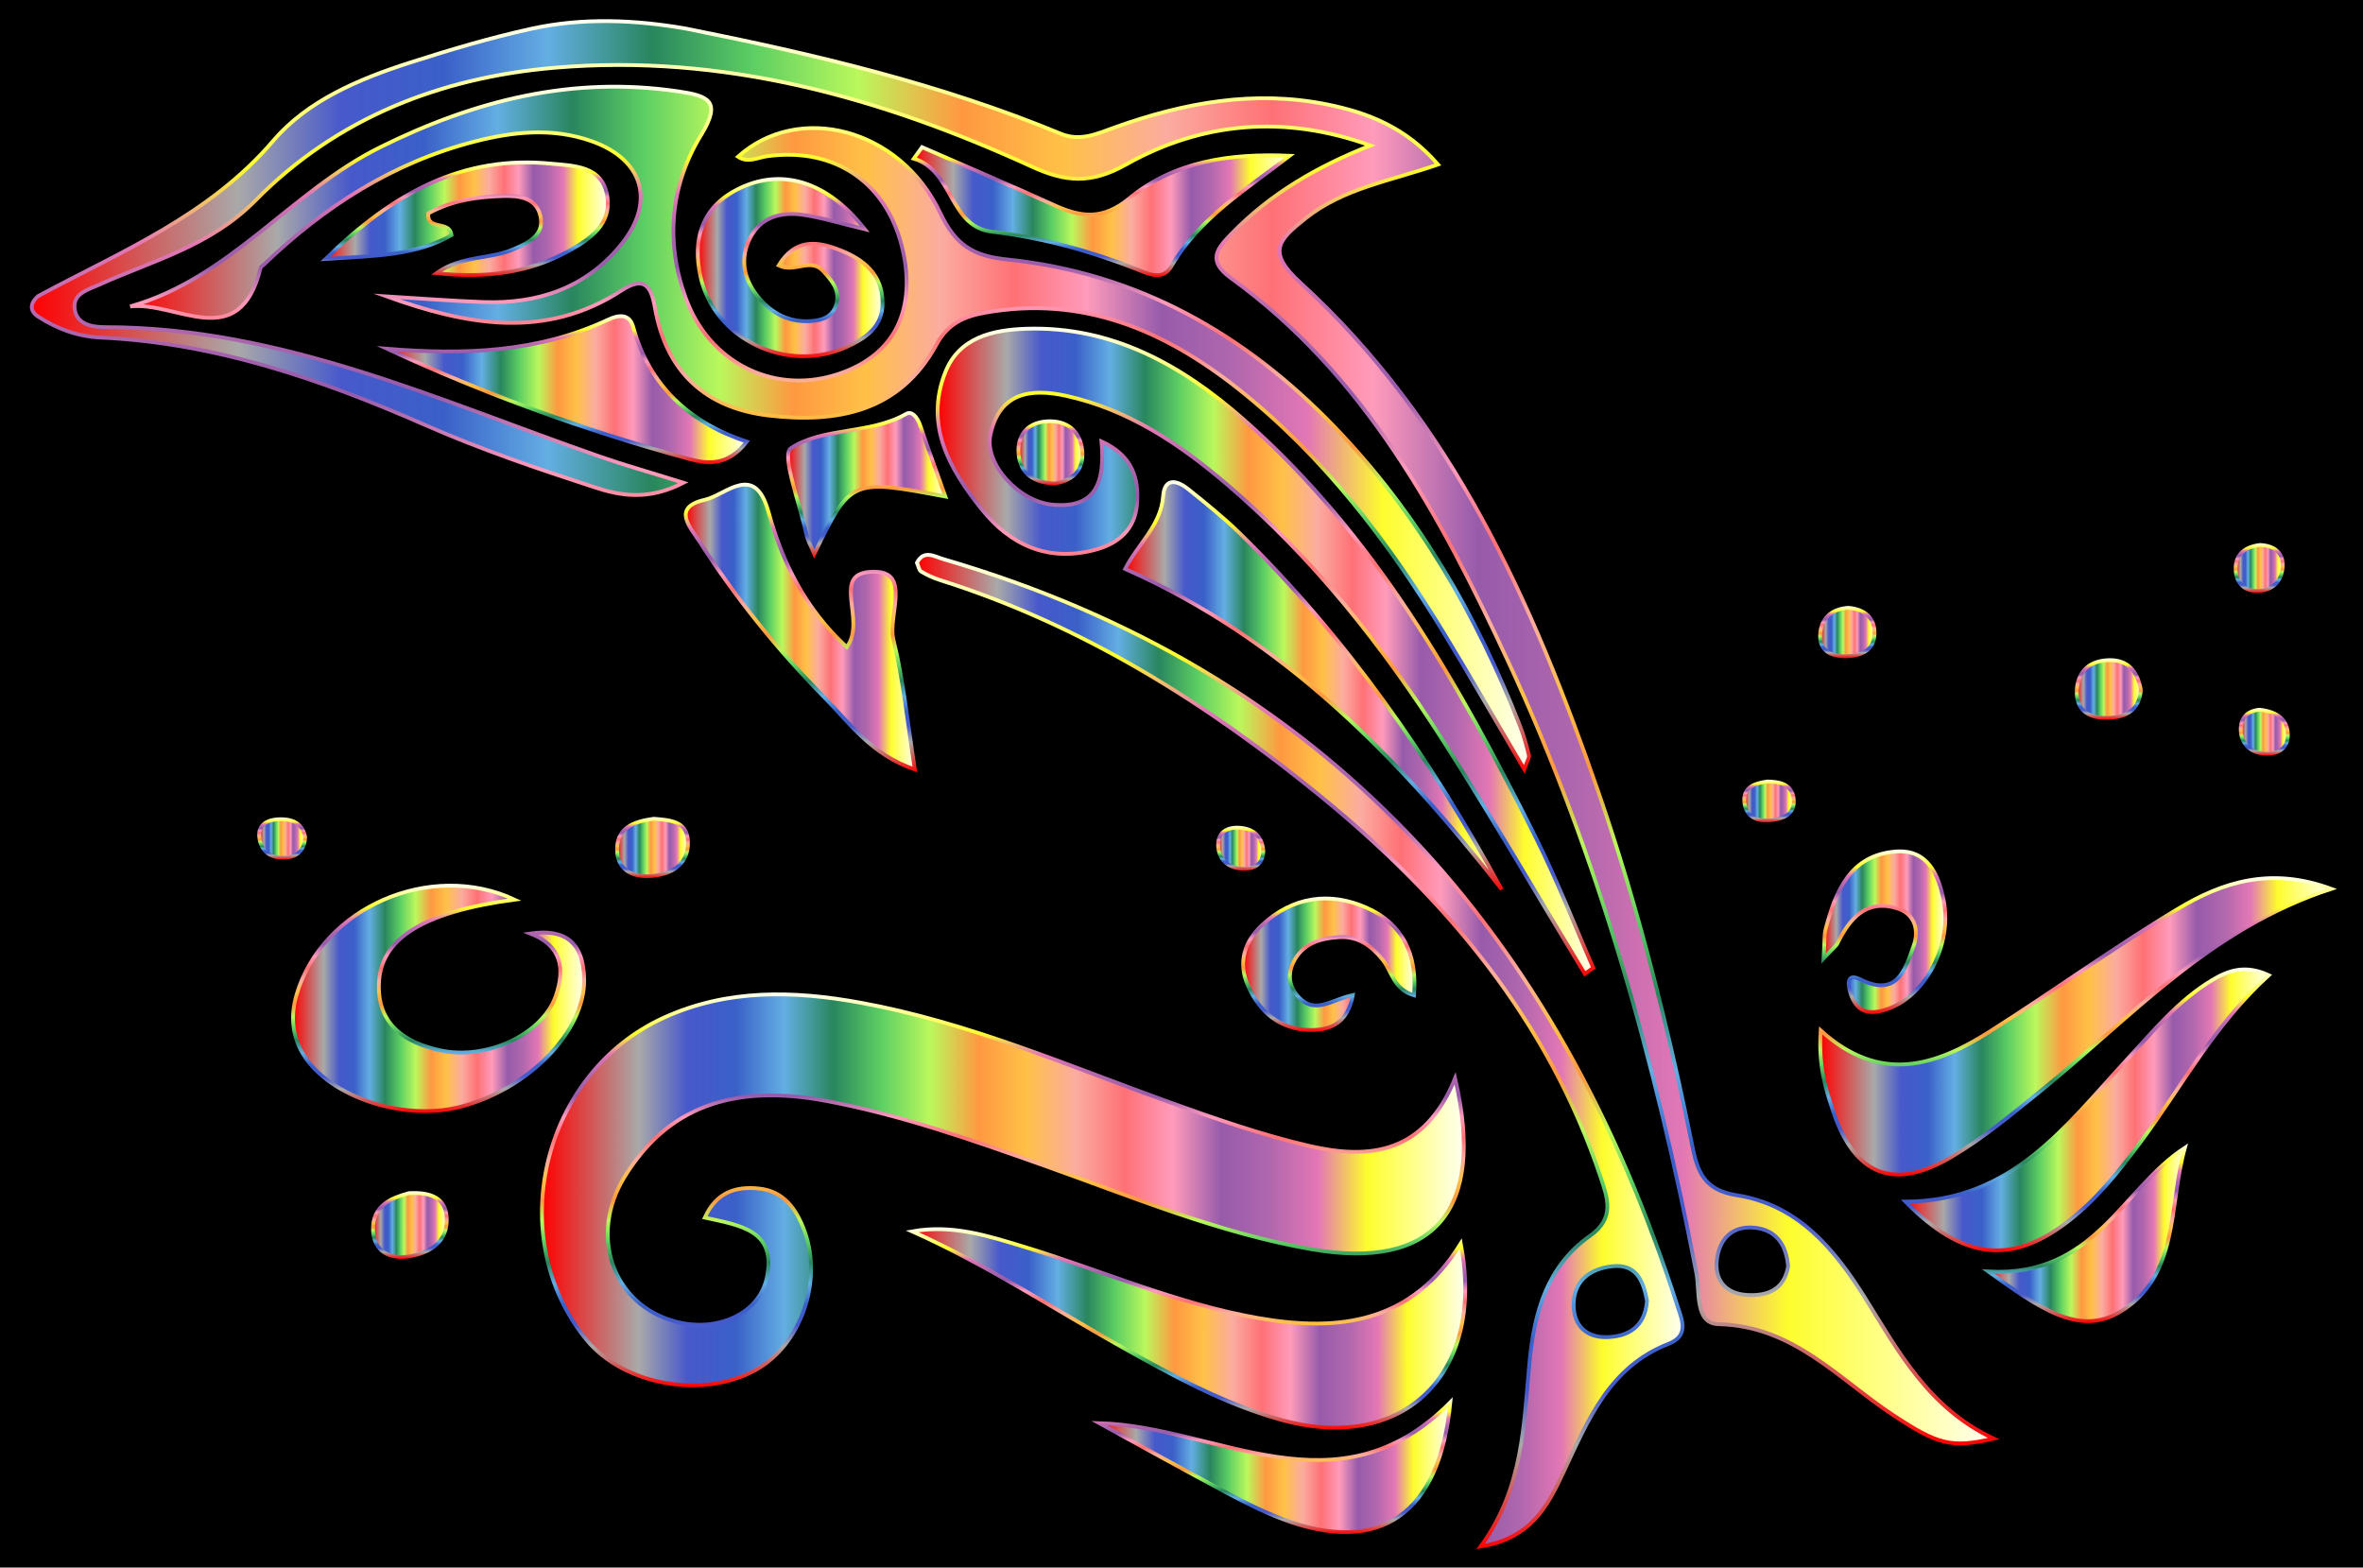
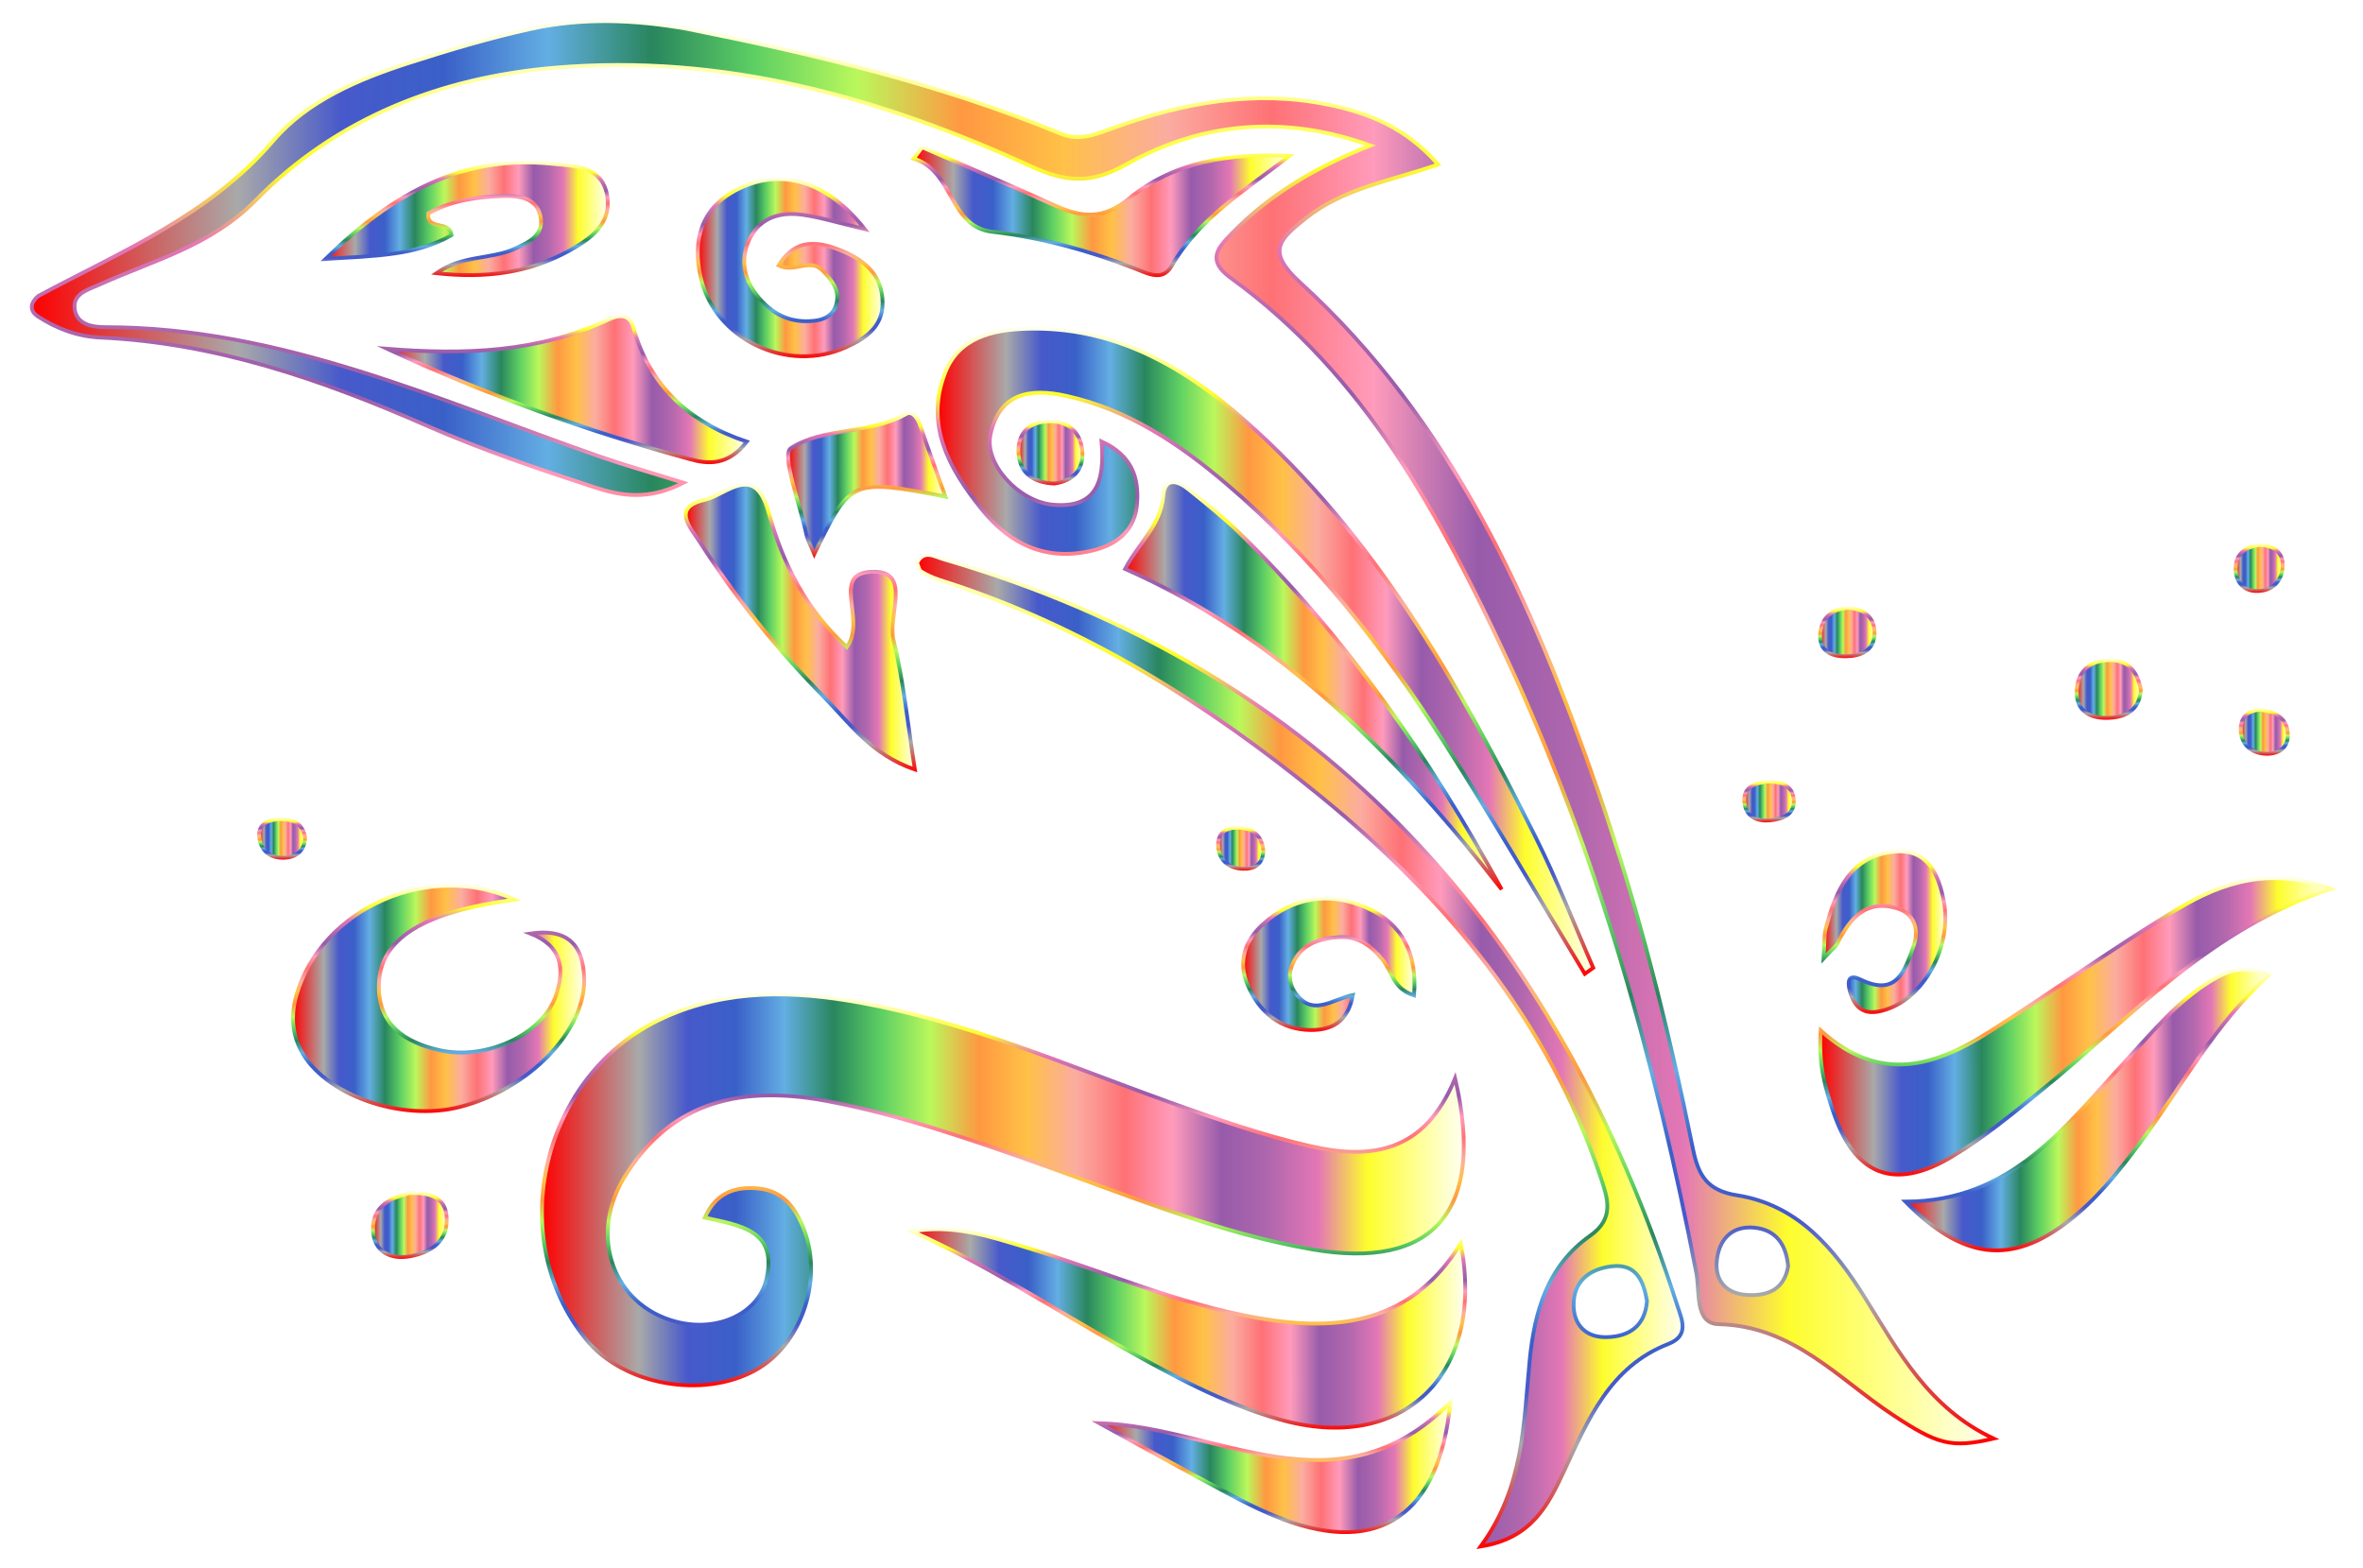
<svg xmlns="http://www.w3.org/2000/svg" version="1.1" id="Layer_1" x="0px" y="0px" viewBox="0 0 2478.519 1644.253" enable-background="new 0 0 2478.519 1644.253" xml:space="preserve">
-   <rect x="0" y="0" width="2478.519" height="1644.253" />
  <g>
    <linearGradient id="SVGID_1_" gradientUnits="userSpaceOnUse" x1="33.353" y1="768.096" x2="2091.11" y2="768.096">
      <stop offset="0" style="stop-color:#FF0000" />
      <stop offset="0.105" style="stop-color:#A9A9A9" />
      <stop offset="0.158" style="stop-color:#4759CB" />
      <stop offset="0.21" style="stop-color:#3A60C8" />
      <stop offset="0.263" style="stop-color:#63AEE3" />
      <stop offset="0.316" style="stop-color:#29865E" />
      <stop offset="0.368" style="stop-color:#5DCF63" />
      <stop offset="0.421" style="stop-color:#BAF85C" />
      <stop offset="0.474" style="stop-color:#FF9841" />
      <stop offset="0.526" style="stop-color:#FFC147" />
      <stop offset="0.579" style="stop-color:#FBACA0" />
      <stop offset="0.632" style="stop-color:#FE7175" />
      <stop offset="0.684" style="stop-color:#FF9BBB" />
      <stop offset="0.737" style="stop-color:#975BAB" />
      <stop offset="0.789" style="stop-color:#B067AD" />
      <stop offset="0.842" style="stop-color:#E477B5" />
      <stop offset="0.895" style="stop-color:#FDFD2D" />
      <stop offset="0.947" style="stop-color:#FFFF8E" />
      <stop offset="1" style="stop-color:#FEFFF1" />
    </linearGradient>
    <linearGradient id="SVGID_2_" gradientUnits="userSpaceOnUse" x1="1064.272" y1="1516.066" x2="1064.272" y2="20.127">
      <stop offset="0" style="stop-color:#FF0000" />
      <stop offset="0.105" style="stop-color:#A9A9A9" />
      <stop offset="0.158" style="stop-color:#4759CB" />
      <stop offset="0.21" style="stop-color:#3A60C8" />
      <stop offset="0.263" style="stop-color:#63AEE3" />
      <stop offset="0.316" style="stop-color:#29865E" />
      <stop offset="0.368" style="stop-color:#5DCF63" />
      <stop offset="0.421" style="stop-color:#BAF85C" />
      <stop offset="0.474" style="stop-color:#FF9841" />
      <stop offset="0.526" style="stop-color:#FFC147" />
      <stop offset="0.579" style="stop-color:#FBACA0" />
      <stop offset="0.632" style="stop-color:#FE7175" />
      <stop offset="0.684" style="stop-color:#FF9BBB" />
      <stop offset="0.737" style="stop-color:#975BAB" />
      <stop offset="0.789" style="stop-color:#B067AD" />
      <stop offset="0.842" style="stop-color:#E477B5" />
      <stop offset="0.895" style="stop-color:#FDFD2D" />
      <stop offset="0.947" style="stop-color:#FFFF8E" />
      <stop offset="1" style="stop-color:#FEFFF1" />
    </linearGradient>
    <path fill="url(#SVGID_1_)" stroke="url(#SVGID_2_)" stroke-width="4" stroke-miterlimit="10" d="M719.708,30.041   c133.818,26.708,266.383,57.897,392.994,110.267c20.45,8.459,38.435-0.191,57.107-6.863   c72.151-25.779,146.03-39.286,222.326-23.869c42.392,8.566,82.362,23.878,116.221,62.969   c-49.583,17.264-99.001,24.717-138.797,56.395c-28.551,22.727-41.329,35.018-5.581,67.606   c159.023,144.964,243.66,335.238,312.389,533.756c42.373,122.392,73.599,247.974,99.353,374.828   c5.577,27.471,14.588,43.677,46.219,48.65c63.767,10.027,101.901,55.75,134.264,107.595   c35.071,56.182,66.757,115.596,134.906,147.615c-44.765,10.345-58.795,6.185-105.585-24.731   c-57.48-37.979-104.72-93.469-182.942-95.266c-25.238-0.58-19.527-34.221-23.289-53.652   c-42.83-221.246-102.513-437.442-197.76-642.264c-70.783-152.214-149.837-299.712-290.574-401.496   c-25.776-18.642-13.706-31.543,1.068-46.738c40.675-41.832,89.744-70.299,145.342-92.208   c-89.163-32.243-176.221-25.121-256.298,19.942c-36.85,20.737-63.433,18.415-98.434,2.386   C923.812,102.227,759.001,55.86,581.731,71.047c-120.558,10.329-228.752,52.994-313.715,139.152   c-47.31,47.975-107.267,62.831-163.866,88.407c-11.139,5.034-26.773,8.851-25.966,23.68   c1.01,18.563,19.457,20.894,32.549,20.901c184.795,0.097,349.31,76.852,518.578,135.744   c25.27,8.792,51.069,16.061,87.549,27.444c-37.498,19.355-66.873,13.363-93.354,4.735   c-59.712-19.456-119.462-39.802-176.9-65.018c-109.334-47.999-220.765-86.494-341.135-92.014   c-24.61-1.129-46.096-9.486-65.437-21.96c-10.386-6.698-7.301-15.514,0-21.577   c87.149-46.85,179.262-84.104,246.86-163.218c35.6-41.665,89.539-64.453,142.685-81.515   c42.241-13.561,84.918-26.306,128.301-35.767C611.269,18.398,665.765,20.638,719.708,30.041z M1875.564,1328.385   c-1.948-22.512-12.405-38.428-35.605-40.624c-24.249-2.295-37.257,13.282-39.303,35.092   c-1.932,20.58,9.95,34.164,31.566,35.475C1854.005,1359.65,1871.248,1352.93,1875.564,1328.385z" />
    <linearGradient id="SVGID_3_" gradientUnits="userSpaceOnUse" x1="568.442" y1="1248.094" x2="1535.373" y2="1248.094">
      <stop offset="0" style="stop-color:#FF0000" />
      <stop offset="0.105" style="stop-color:#A9A9A9" />
      <stop offset="0.158" style="stop-color:#4759CB" />
      <stop offset="0.21" style="stop-color:#3A60C8" />
      <stop offset="0.263" style="stop-color:#63AEE3" />
      <stop offset="0.316" style="stop-color:#29865E" />
      <stop offset="0.368" style="stop-color:#5DCF63" />
      <stop offset="0.421" style="stop-color:#BAF85C" />
      <stop offset="0.474" style="stop-color:#FF9841" />
      <stop offset="0.526" style="stop-color:#FFC147" />
      <stop offset="0.579" style="stop-color:#FBACA0" />
      <stop offset="0.632" style="stop-color:#FE7175" />
      <stop offset="0.684" style="stop-color:#FF9BBB" />
      <stop offset="0.737" style="stop-color:#975BAB" />
      <stop offset="0.789" style="stop-color:#B067AD" />
      <stop offset="0.842" style="stop-color:#E477B5" />
      <stop offset="0.895" style="stop-color:#FDFD2D" />
      <stop offset="0.947" style="stop-color:#FFFF8E" />
      <stop offset="1" style="stop-color:#FEFFF1" />
    </linearGradient>
    <linearGradient id="SVGID_4_" gradientUnits="userSpaceOnUse" x1="1051.908" y1="1455.149" x2="1051.908" y2="1041.039">
      <stop offset="0" style="stop-color:#FF0000" />
      <stop offset="0.105" style="stop-color:#A9A9A9" />
      <stop offset="0.158" style="stop-color:#4759CB" />
      <stop offset="0.21" style="stop-color:#3A60C8" />
      <stop offset="0.263" style="stop-color:#63AEE3" />
      <stop offset="0.316" style="stop-color:#29865E" />
      <stop offset="0.368" style="stop-color:#5DCF63" />
      <stop offset="0.421" style="stop-color:#BAF85C" />
      <stop offset="0.474" style="stop-color:#FF9841" />
      <stop offset="0.526" style="stop-color:#FFC147" />
      <stop offset="0.579" style="stop-color:#FBACA0" />
      <stop offset="0.632" style="stop-color:#FE7175" />
      <stop offset="0.684" style="stop-color:#FF9BBB" />
      <stop offset="0.737" style="stop-color:#975BAB" />
      <stop offset="0.789" style="stop-color:#B067AD" />
      <stop offset="0.842" style="stop-color:#E477B5" />
      <stop offset="0.895" style="stop-color:#FDFD2D" />
      <stop offset="0.947" style="stop-color:#FFFF8E" />
      <stop offset="1" style="stop-color:#FEFFF1" />
    </linearGradient>
    <path fill="url(#SVGID_3_)" stroke="url(#SVGID_4_)" stroke-width="4" stroke-miterlimit="10" d="M1526.249,1131.028   c32.613,139.868-23.305,201.482-150.1,179.459c-97.954-17.014-189.503-55.423-282.58-88.426   c-74.553-26.435-149.161-52.742-227.107-67.305c-99.332-18.559-167.068,7.613-211.42,79.789   c-37.864,61.618-12.186,134.247,53.638,151.718c44.303,11.758,87.86-8.699,95.647-46.134   c10.33-49.664-27.409-54.607-65.09-62.944c12.144-26.805,32.601-32.835,56.317-30.538   c26.747,2.591,39.911,21.697,48.392,44.894c19.352,52.931-4.268,119.581-51.567,145.666   c-55.443,30.577-138.383,15.663-177.28-31.878c-87.873-107.4-46.519-279.796,81.262-337.875   c66.763-30.345,136.242-28.417,206.319-15.669c112.18,20.407,216.376,65.573,322.818,103.939   c48.929,17.637,98.402,34.964,148.979,46.526C1436.396,1216.407,1494.038,1210.348,1526.249,1131.028z" />
    <linearGradient id="SVGID_5_" gradientUnits="userSpaceOnUse" x1="136.565" y1="448.974" x2="1603.768" y2="448.974">
      <stop offset="0" style="stop-color:#FF0000" />
      <stop offset="0.105" style="stop-color:#A9A9A9" />
      <stop offset="0.158" style="stop-color:#4759CB" />
      <stop offset="0.21" style="stop-color:#3A60C8" />
      <stop offset="0.263" style="stop-color:#63AEE3" />
      <stop offset="0.316" style="stop-color:#29865E" />
      <stop offset="0.368" style="stop-color:#5DCF63" />
      <stop offset="0.421" style="stop-color:#BAF85C" />
      <stop offset="0.474" style="stop-color:#FF9841" />
      <stop offset="0.526" style="stop-color:#FFC147" />
      <stop offset="0.579" style="stop-color:#FBACA0" />
      <stop offset="0.632" style="stop-color:#FE7175" />
      <stop offset="0.684" style="stop-color:#FF9BBB" />
      <stop offset="0.737" style="stop-color:#975BAB" />
      <stop offset="0.789" style="stop-color:#B067AD" />
      <stop offset="0.842" style="stop-color:#E477B5" />
      <stop offset="0.895" style="stop-color:#FDFD2D" />
      <stop offset="0.947" style="stop-color:#FFFF8E" />
      <stop offset="1" style="stop-color:#FEFFF1" />
    </linearGradient>
    <linearGradient id="SVGID_6_" gradientUnits="userSpaceOnUse" x1="870.894" y1="811.746" x2="870.894" y2="88.933">
      <stop offset="0" style="stop-color:#FF0000" />
      <stop offset="0.105" style="stop-color:#A9A9A9" />
      <stop offset="0.158" style="stop-color:#4759CB" />
      <stop offset="0.21" style="stop-color:#3A60C8" />
      <stop offset="0.263" style="stop-color:#63AEE3" />
      <stop offset="0.316" style="stop-color:#29865E" />
      <stop offset="0.368" style="stop-color:#5DCF63" />
      <stop offset="0.421" style="stop-color:#BAF85C" />
      <stop offset="0.474" style="stop-color:#FF9841" />
      <stop offset="0.526" style="stop-color:#FFC147" />
      <stop offset="0.579" style="stop-color:#FBACA0" />
      <stop offset="0.632" style="stop-color:#FE7175" />
      <stop offset="0.684" style="stop-color:#FF9BBB" />
      <stop offset="0.737" style="stop-color:#975BAB" />
      <stop offset="0.789" style="stop-color:#B067AD" />
      <stop offset="0.842" style="stop-color:#E477B5" />
      <stop offset="0.895" style="stop-color:#FDFD2D" />
      <stop offset="0.947" style="stop-color:#FFFF8E" />
      <stop offset="1" style="stop-color:#FEFFF1" />
    </linearGradient>
-     <path fill="url(#SVGID_5_)" stroke="url(#SVGID_6_)" stroke-width="4" stroke-miterlimit="10" d="M1598.745,807.016   c-28.975-49.24-55.583-95.607-83.289-141.308c-59.017-97.343-127.382-187.253-217.318-258.321   c-77.333-61.109-162.937-97.581-264.794-79.412c-22.51,4.015-39.193,11.649-51.07,33.452   c-38.502,70.677-104.437,82.82-176.082,74.419c-66.203-7.764-107.579-45.922-119.216-112.964   c-3.865-22.265-10.76-33.988-34.847-18.302c-80.261,52.267-163.429,36.312-246.702,6.279   c33.877,2.041,67.73,4.754,101.637,5.973c56.798,2.042,106.743-14.483,143.805-59.535   c37.287-45.325,24.189-90.262-30.954-109.439c-40.699-14.154-81.674-9.775-122.158,0.627   c-85.71,22.024-157.577,68.175-220.81,128.911c-1.295,1.244-3.313,2.354-3.684,3.852   c-22.478,90.728-88.198,34.416-136.696,40.19c104.749-29.673,168.937-120.853,262.428-167.128   c99.338-49.169,201.276-74.799,312.357-58.462c31.662,4.656,45.922,10.031,24.163,45.544   c-32.488,53.027-37.764,112.055-16.287,171.144c24.38,67.076,90.254,100.55,155.484,81.213   c60.614-17.968,86.694-64.845,72.445-130.213c-15.466-70.949-70.467-109.566-142.379-99.687   c-10.298,1.415-20.36,7.484-30.733,0.526c63.338-56.893,169.585-30.489,212.041,58.702   c16.602,34.879,35.177,45.462,70.884,49.162c136.279,14.121,248.929,78.122,342.77,175.447   c87.146,90.382,149.08,197.22,194.608,313.8c3.892,9.966,6.814,20.371,9.318,30.78   C1604.322,794.997,1601.722,798.51,1598.745,807.016z" />
    <linearGradient id="SVGID_7_" gradientUnits="userSpaceOnUse" x1="983.456" y1="683.098" x2="1671.135" y2="683.098">
      <stop offset="0" style="stop-color:#FF0000" />
      <stop offset="0.105" style="stop-color:#A9A9A9" />
      <stop offset="0.158" style="stop-color:#4759CB" />
      <stop offset="0.21" style="stop-color:#3A60C8" />
      <stop offset="0.263" style="stop-color:#63AEE3" />
      <stop offset="0.316" style="stop-color:#29865E" />
      <stop offset="0.368" style="stop-color:#5DCF63" />
      <stop offset="0.421" style="stop-color:#BAF85C" />
      <stop offset="0.474" style="stop-color:#FF9841" />
      <stop offset="0.526" style="stop-color:#FFC147" />
      <stop offset="0.579" style="stop-color:#FBACA0" />
      <stop offset="0.632" style="stop-color:#FE7175" />
      <stop offset="0.684" style="stop-color:#FF9BBB" />
      <stop offset="0.737" style="stop-color:#975BAB" />
      <stop offset="0.789" style="stop-color:#B067AD" />
      <stop offset="0.842" style="stop-color:#E477B5" />
      <stop offset="0.895" style="stop-color:#FDFD2D" />
      <stop offset="0.947" style="stop-color:#FFFF8E" />
      <stop offset="1" style="stop-color:#FEFFF1" />
    </linearGradient>
    <linearGradient id="SVGID_8_" gradientUnits="userSpaceOnUse" x1="1327.538" y1="1024.361" x2="1327.538" y2="342.712">
      <stop offset="0" style="stop-color:#FF0000" />
      <stop offset="0.105" style="stop-color:#A9A9A9" />
      <stop offset="0.158" style="stop-color:#4759CB" />
      <stop offset="0.21" style="stop-color:#3A60C8" />
      <stop offset="0.263" style="stop-color:#63AEE3" />
      <stop offset="0.316" style="stop-color:#29865E" />
      <stop offset="0.368" style="stop-color:#5DCF63" />
      <stop offset="0.421" style="stop-color:#BAF85C" />
      <stop offset="0.474" style="stop-color:#FF9841" />
      <stop offset="0.526" style="stop-color:#FFC147" />
      <stop offset="0.579" style="stop-color:#FBACA0" />
      <stop offset="0.632" style="stop-color:#FE7175" />
      <stop offset="0.684" style="stop-color:#FF9BBB" />
      <stop offset="0.737" style="stop-color:#975BAB" />
      <stop offset="0.789" style="stop-color:#B067AD" />
      <stop offset="0.842" style="stop-color:#E477B5" />
      <stop offset="0.895" style="stop-color:#FDFD2D" />
      <stop offset="0.947" style="stop-color:#FFFF8E" />
      <stop offset="1" style="stop-color:#FEFFF1" />
    </linearGradient>
    <path fill="url(#SVGID_7_)" stroke="url(#SVGID_8_)" stroke-width="4" stroke-miterlimit="10" d="M1662.27,1021.484   c-49.148-81.142-96.822-163.224-147.817-243.188c-63.919-100.229-137.042-193.262-228.18-270.803   c-49.699-42.283-103.058-77.981-168.152-92.298c-37.746-8.302-69.796-3.081-79.242,40.696   c-6.635,30.75,29.641,70.006,64.84,73.43c45.194,4.397,55.534-22.722,51.651-66.292   c32.437,14.943,39.42,38.498,37.233,65.774c-2.13,26.56-19.627,41.563-44.218,48.018   c-49.292,12.939-88.538-4.91-118.993-42.989c-33.47-41.848-59.802-87.628-37.919-143.227   c14.477-36.783,49.893-44.608,84.93-45.747c90.016-2.928,163.025,38.095,227.893,95.002   c137.853,120.934,225.739,277.439,306.454,438.457c22.32,44.526,40.375,91.189,60.387,136.872   C1668.18,1017.288,1665.226,1019.386,1662.27,1021.484z" />
    <linearGradient id="SVGID_9_" gradientUnits="userSpaceOnUse" x1="961.773" y1="1102.078" x2="1764.84" y2="1102.078">
      <stop offset="0" style="stop-color:#FF0000" />
      <stop offset="0.105" style="stop-color:#A9A9A9" />
      <stop offset="0.158" style="stop-color:#4759CB" />
      <stop offset="0.21" style="stop-color:#3A60C8" />
      <stop offset="0.263" style="stop-color:#63AEE3" />
      <stop offset="0.316" style="stop-color:#29865E" />
      <stop offset="0.368" style="stop-color:#5DCF63" />
      <stop offset="0.421" style="stop-color:#BAF85C" />
      <stop offset="0.474" style="stop-color:#FF9841" />
      <stop offset="0.526" style="stop-color:#FFC147" />
      <stop offset="0.579" style="stop-color:#FBACA0" />
      <stop offset="0.632" style="stop-color:#FE7175" />
      <stop offset="0.684" style="stop-color:#FF9BBB" />
      <stop offset="0.737" style="stop-color:#975BAB" />
      <stop offset="0.789" style="stop-color:#B067AD" />
      <stop offset="0.842" style="stop-color:#E477B5" />
      <stop offset="0.895" style="stop-color:#FDFD2D" />
      <stop offset="0.947" style="stop-color:#FFFF8E" />
      <stop offset="1" style="stop-color:#FEFFF1" />
    </linearGradient>
    <linearGradient id="SVGID_10_" gradientUnits="userSpaceOnUse" x1="1363.196" y1="1624.856" x2="1363.196" y2="580.03">
      <stop offset="0" style="stop-color:#FF0000" />
      <stop offset="0.105" style="stop-color:#A9A9A9" />
      <stop offset="0.158" style="stop-color:#4759CB" />
      <stop offset="0.21" style="stop-color:#3A60C8" />
      <stop offset="0.263" style="stop-color:#63AEE3" />
      <stop offset="0.316" style="stop-color:#29865E" />
      <stop offset="0.368" style="stop-color:#5DCF63" />
      <stop offset="0.421" style="stop-color:#BAF85C" />
      <stop offset="0.474" style="stop-color:#FF9841" />
      <stop offset="0.526" style="stop-color:#FFC147" />
      <stop offset="0.579" style="stop-color:#FBACA0" />
      <stop offset="0.632" style="stop-color:#FE7175" />
      <stop offset="0.684" style="stop-color:#FF9BBB" />
      <stop offset="0.737" style="stop-color:#975BAB" />
      <stop offset="0.789" style="stop-color:#B067AD" />
      <stop offset="0.842" style="stop-color:#E477B5" />
      <stop offset="0.895" style="stop-color:#FDFD2D" />
      <stop offset="0.947" style="stop-color:#FFFF8E" />
      <stop offset="1" style="stop-color:#FEFFF1" />
    </linearGradient>
    <path fill="url(#SVGID_9_)" stroke="url(#SVGID_10_)" stroke-width="4" stroke-miterlimit="10" d="M1553.046,1622.127   c45.482-62.3,45.036-129.36,51.355-194.622c5.032-51.966,18.7-99.725,63.391-131.252   c26.113-18.421,18.552-39.159,10.977-61.769c-54.981-164.093-161.463-291.098-292.669-398.483   c-120.21-98.385-250.73-180.372-400.492-227.653c-6.76-2.134-13.383-5.191-19.421-8.88   c-2.346-1.433-2.892-5.812-4.414-9.197c7.259-13.983,18.29-6.524,27.5-3.838   c402.348,117.326,644.464,392.478,769.826,782.366c4.794,14.909,13.54,32.065-9.072,40.874   c-61.644,24.014-84.378,79.623-109.568,133.482C1623.91,1578.534,1606.766,1613.659,1553.046,1622.127z    M1727.516,1364.601c-3.66-20.987-11.19-39.286-36.766-36.327c-23.465,2.714-40.683,15.606-40.202,41.422   c0.385,20.657,13.355,33.283,34.306,32.884C1708.82,1402.123,1725.488,1391.041,1727.516,1364.601z" />
    <linearGradient id="SVGID_11_" gradientUnits="userSpaceOnUse" x1="956.8" y1="1393.413" x2="1536.877" y2="1393.413">
      <stop offset="0" style="stop-color:#FF0000" />
      <stop offset="0.105" style="stop-color:#A9A9A9" />
      <stop offset="0.158" style="stop-color:#4759CB" />
      <stop offset="0.21" style="stop-color:#3A60C8" />
      <stop offset="0.263" style="stop-color:#63AEE3" />
      <stop offset="0.316" style="stop-color:#29865E" />
      <stop offset="0.368" style="stop-color:#5DCF63" />
      <stop offset="0.421" style="stop-color:#BAF85C" />
      <stop offset="0.474" style="stop-color:#FF9841" />
      <stop offset="0.526" style="stop-color:#FFC147" />
      <stop offset="0.579" style="stop-color:#FBACA0" />
      <stop offset="0.632" style="stop-color:#FE7175" />
      <stop offset="0.684" style="stop-color:#FF9BBB" />
      <stop offset="0.737" style="stop-color:#975BAB" />
      <stop offset="0.789" style="stop-color:#B067AD" />
      <stop offset="0.842" style="stop-color:#E477B5" />
      <stop offset="0.895" style="stop-color:#FDFD2D" />
      <stop offset="0.947" style="stop-color:#FFFF8E" />
      <stop offset="1" style="stop-color:#FEFFF1" />
    </linearGradient>
    <linearGradient id="SVGID_12_" gradientUnits="userSpaceOnUse" x1="1244.464" y1="1499.508" x2="1244.464" y2="1287.319">
      <stop offset="0" style="stop-color:#FF0000" />
      <stop offset="0.105" style="stop-color:#A9A9A9" />
      <stop offset="0.158" style="stop-color:#4759CB" />
      <stop offset="0.21" style="stop-color:#3A60C8" />
      <stop offset="0.263" style="stop-color:#63AEE3" />
      <stop offset="0.316" style="stop-color:#29865E" />
      <stop offset="0.368" style="stop-color:#5DCF63" />
      <stop offset="0.421" style="stop-color:#BAF85C" />
      <stop offset="0.474" style="stop-color:#FF9841" />
      <stop offset="0.526" style="stop-color:#FFC147" />
      <stop offset="0.579" style="stop-color:#FBACA0" />
      <stop offset="0.632" style="stop-color:#FE7175" />
      <stop offset="0.684" style="stop-color:#FF9BBB" />
      <stop offset="0.737" style="stop-color:#975BAB" />
      <stop offset="0.789" style="stop-color:#B067AD" />
      <stop offset="0.842" style="stop-color:#E477B5" />
      <stop offset="0.895" style="stop-color:#FDFD2D" />
      <stop offset="0.947" style="stop-color:#FFFF8E" />
      <stop offset="1" style="stop-color:#FEFFF1" />
    </linearGradient>
    <path fill="url(#SVGID_11_)" stroke="url(#SVGID_12_)" stroke-width="4" stroke-miterlimit="10" d="M956.8,1291.654   c42.027-7.536,79.153,4.606,116.639,15.97c82.198,24.918,161.117,60.093,246.572,75.003   c85.707,14.954,160.882,4.612,212.164-78.284c26.393,137.988-61.221,221.155-190.145,184.511   c-59.075-16.791-112.524-46.208-165.747-76.051C1103.609,1372.052,1033.813,1326.022,956.8,1291.654z" />
    <linearGradient id="SVGID_13_" gradientUnits="userSpaceOnUse" x1="1909.209" y1="1076.583" x2="2445.166" y2="1076.583">
      <stop offset="0" style="stop-color:#FF0000" />
      <stop offset="0.105" style="stop-color:#A9A9A9" />
      <stop offset="0.158" style="stop-color:#4759CB" />
      <stop offset="0.21" style="stop-color:#3A60C8" />
      <stop offset="0.263" style="stop-color:#63AEE3" />
      <stop offset="0.316" style="stop-color:#29865E" />
      <stop offset="0.368" style="stop-color:#5DCF63" />
      <stop offset="0.421" style="stop-color:#BAF85C" />
      <stop offset="0.474" style="stop-color:#FF9841" />
      <stop offset="0.526" style="stop-color:#FFC147" />
      <stop offset="0.579" style="stop-color:#FBACA0" />
      <stop offset="0.632" style="stop-color:#FE7175" />
      <stop offset="0.684" style="stop-color:#FF9BBB" />
      <stop offset="0.737" style="stop-color:#975BAB" />
      <stop offset="0.789" style="stop-color:#B067AD" />
      <stop offset="0.842" style="stop-color:#E477B5" />
      <stop offset="0.895" style="stop-color:#FDFD2D" />
      <stop offset="0.947" style="stop-color:#FFFF8E" />
      <stop offset="1" style="stop-color:#FEFFF1" />
    </linearGradient>
    <linearGradient id="SVGID_14_" gradientUnits="userSpaceOnUse" x1="2179.234" y1="1234.033" x2="2179.234" y2="919.134">
      <stop offset="0" style="stop-color:#FF0000" />
      <stop offset="0.105" style="stop-color:#A9A9A9" />
      <stop offset="0.158" style="stop-color:#4759CB" />
      <stop offset="0.21" style="stop-color:#3A60C8" />
      <stop offset="0.263" style="stop-color:#63AEE3" />
      <stop offset="0.316" style="stop-color:#29865E" />
      <stop offset="0.368" style="stop-color:#5DCF63" />
      <stop offset="0.421" style="stop-color:#BAF85C" />
      <stop offset="0.474" style="stop-color:#FF9841" />
      <stop offset="0.526" style="stop-color:#FFC147" />
      <stop offset="0.579" style="stop-color:#FBACA0" />
      <stop offset="0.632" style="stop-color:#FE7175" />
      <stop offset="0.684" style="stop-color:#FF9BBB" />
      <stop offset="0.737" style="stop-color:#975BAB" />
      <stop offset="0.789" style="stop-color:#B067AD" />
      <stop offset="0.842" style="stop-color:#E477B5" />
      <stop offset="0.895" style="stop-color:#FDFD2D" />
      <stop offset="0.947" style="stop-color:#FFFF8E" />
      <stop offset="1" style="stop-color:#FEFFF1" />
    </linearGradient>
    <path fill="url(#SVGID_13_)" stroke="url(#SVGID_14_)" stroke-width="4" stroke-miterlimit="10" d="M1909.72,1080.909   c62.718,56.825,120.748,36.938,176.764,1.468c66.621-42.186,130.587-88.68,198.172-129.189   c45.855-27.485,96.416-44.499,160.51-20.82c-128.168,41.743-209.856,135.073-303.944,211.284   c-30.582,24.772-61.177,50.356-94.911,70.23c-60.522,35.654-101.483,18.452-123.731-48.691   C1914.769,1141.617,1907.143,1117.576,1909.72,1080.909z" />
    <linearGradient id="SVGID_15_" gradientUnits="userSpaceOnUse" x1="307.372" y1="1047.238" x2="612.748" y2="1047.238">
      <stop offset="0" style="stop-color:#FF0000" />
      <stop offset="0.105" style="stop-color:#A9A9A9" />
      <stop offset="0.158" style="stop-color:#4759CB" />
      <stop offset="0.21" style="stop-color:#3A60C8" />
      <stop offset="0.263" style="stop-color:#63AEE3" />
      <stop offset="0.316" style="stop-color:#29865E" />
      <stop offset="0.368" style="stop-color:#5DCF63" />
      <stop offset="0.421" style="stop-color:#BAF85C" />
      <stop offset="0.474" style="stop-color:#FF9841" />
      <stop offset="0.526" style="stop-color:#FFC147" />
      <stop offset="0.579" style="stop-color:#FBACA0" />
      <stop offset="0.632" style="stop-color:#FE7175" />
      <stop offset="0.684" style="stop-color:#FF9BBB" />
      <stop offset="0.737" style="stop-color:#975BAB" />
      <stop offset="0.789" style="stop-color:#B067AD" />
      <stop offset="0.842" style="stop-color:#E477B5" />
      <stop offset="0.895" style="stop-color:#FDFD2D" />
      <stop offset="0.947" style="stop-color:#FFFF8E" />
      <stop offset="1" style="stop-color:#FEFFF1" />
    </linearGradient>
    <linearGradient id="SVGID_16_" gradientUnits="userSpaceOnUse" x1="460.06" y1="1167.487" x2="460.06" y2="926.989">
      <stop offset="0" style="stop-color:#FF0000" />
      <stop offset="0.105" style="stop-color:#A9A9A9" />
      <stop offset="0.158" style="stop-color:#4759CB" />
      <stop offset="0.21" style="stop-color:#3A60C8" />
      <stop offset="0.263" style="stop-color:#63AEE3" />
      <stop offset="0.316" style="stop-color:#29865E" />
      <stop offset="0.368" style="stop-color:#5DCF63" />
      <stop offset="0.421" style="stop-color:#BAF85C" />
      <stop offset="0.474" style="stop-color:#FF9841" />
      <stop offset="0.526" style="stop-color:#FFC147" />
      <stop offset="0.579" style="stop-color:#FBACA0" />
      <stop offset="0.632" style="stop-color:#FE7175" />
      <stop offset="0.684" style="stop-color:#FF9BBB" />
      <stop offset="0.737" style="stop-color:#975BAB" />
      <stop offset="0.789" style="stop-color:#B067AD" />
      <stop offset="0.842" style="stop-color:#E477B5" />
      <stop offset="0.895" style="stop-color:#FDFD2D" />
      <stop offset="0.947" style="stop-color:#FFFF8E" />
      <stop offset="1" style="stop-color:#FEFFF1" />
    </linearGradient>
    <path fill="url(#SVGID_15_)" stroke="url(#SVGID_16_)" stroke-width="4" stroke-miterlimit="10" d="M539.683,943.641   c-95.693,12.957-141.392,40.726-142.314,89.579c-0.783,41.476,27.168,60.191,63.541,68.361   c49.18,11.046,108.114-16.493,122.061-56.93c10.075-29.211,5.691-52.732-26.584-65.447   c35.061-5.061,55.712,7.985,56.352,48.117c0.869,54.529-58.219,115.285-130.359,133.764   c-61.967,15.872-142.72-12.818-166.895-59.713c-9.482-18.394-10.207-38.021-4.48-57.713   C337.633,952.099,451.366,902.416,539.683,943.641z" />
    <linearGradient id="SVGID_17_" gradientUnits="userSpaceOnUse" x1="1180.107" y1="719.331" x2="1575.091" y2="719.331">
      <stop offset="0" style="stop-color:#FF0000" />
      <stop offset="0.105" style="stop-color:#A9A9A9" />
      <stop offset="0.158" style="stop-color:#4759CB" />
      <stop offset="0.21" style="stop-color:#3A60C8" />
      <stop offset="0.263" style="stop-color:#63AEE3" />
      <stop offset="0.316" style="stop-color:#29865E" />
      <stop offset="0.368" style="stop-color:#5DCF63" />
      <stop offset="0.421" style="stop-color:#BAF85C" />
      <stop offset="0.474" style="stop-color:#FF9841" />
      <stop offset="0.526" style="stop-color:#FFC147" />
      <stop offset="0.579" style="stop-color:#FBACA0" />
      <stop offset="0.632" style="stop-color:#FE7175" />
      <stop offset="0.684" style="stop-color:#FF9BBB" />
      <stop offset="0.737" style="stop-color:#975BAB" />
      <stop offset="0.789" style="stop-color:#B067AD" />
      <stop offset="0.842" style="stop-color:#E477B5" />
      <stop offset="0.895" style="stop-color:#FDFD2D" />
      <stop offset="0.947" style="stop-color:#FFFF8E" />
      <stop offset="1" style="stop-color:#FEFFF1" />
    </linearGradient>
    <linearGradient id="SVGID_18_" gradientUnits="userSpaceOnUse" x1="1377.101" y1="934.153" x2="1377.101" y2="503.741">
      <stop offset="0" style="stop-color:#FF0000" />
      <stop offset="0.105" style="stop-color:#A9A9A9" />
      <stop offset="0.158" style="stop-color:#4759CB" />
      <stop offset="0.21" style="stop-color:#3A60C8" />
      <stop offset="0.263" style="stop-color:#63AEE3" />
      <stop offset="0.316" style="stop-color:#29865E" />
      <stop offset="0.368" style="stop-color:#5DCF63" />
      <stop offset="0.421" style="stop-color:#BAF85C" />
      <stop offset="0.474" style="stop-color:#FF9841" />
      <stop offset="0.526" style="stop-color:#FFC147" />
      <stop offset="0.579" style="stop-color:#FBACA0" />
      <stop offset="0.632" style="stop-color:#FE7175" />
      <stop offset="0.684" style="stop-color:#FF9BBB" />
      <stop offset="0.737" style="stop-color:#975BAB" />
      <stop offset="0.789" style="stop-color:#B067AD" />
      <stop offset="0.842" style="stop-color:#E477B5" />
      <stop offset="0.895" style="stop-color:#FDFD2D" />
      <stop offset="0.947" style="stop-color:#FFFF8E" />
      <stop offset="1" style="stop-color:#FEFFF1" />
    </linearGradient>
    <path fill="url(#SVGID_17_)" stroke="url(#SVGID_18_)" stroke-width="4" stroke-miterlimit="10" d="M1575.091,932.92   c-108.978-139.285-229.389-262.964-394.984-336.14c13.778-26.691,37.59-45.554,39.943-76.522   c1.549-20.383,15.409-15.962,26.601-6.939c18.145,14.628,36.436,29.266,53.101,45.506   C1412.205,668.409,1500.533,795.917,1575.091,932.92z" />
    <linearGradient id="SVGID_19_" gradientUnits="userSpaceOnUse" x1="1998.574" y1="1164.234" x2="2379.622" y2="1164.234">
      <stop offset="0" style="stop-color:#FF0000" />
      <stop offset="0.105" style="stop-color:#A9A9A9" />
      <stop offset="0.158" style="stop-color:#4759CB" />
      <stop offset="0.21" style="stop-color:#3A60C8" />
      <stop offset="0.263" style="stop-color:#63AEE3" />
      <stop offset="0.316" style="stop-color:#29865E" />
      <stop offset="0.368" style="stop-color:#5DCF63" />
      <stop offset="0.421" style="stop-color:#BAF85C" />
      <stop offset="0.474" style="stop-color:#FF9841" />
      <stop offset="0.526" style="stop-color:#FFC147" />
      <stop offset="0.579" style="stop-color:#FBACA0" />
      <stop offset="0.632" style="stop-color:#FE7175" />
      <stop offset="0.684" style="stop-color:#FF9BBB" />
      <stop offset="0.737" style="stop-color:#975BAB" />
      <stop offset="0.789" style="stop-color:#B067AD" />
      <stop offset="0.842" style="stop-color:#E477B5" />
      <stop offset="0.895" style="stop-color:#FDFD2D" />
      <stop offset="0.947" style="stop-color:#FFFF8E" />
      <stop offset="1" style="stop-color:#FEFFF1" />
    </linearGradient>
    <linearGradient id="SVGID_20_" gradientUnits="userSpaceOnUse" x1="2188.504" y1="1313.574" x2="2188.504" y2="1014.893">
      <stop offset="0" style="stop-color:#FF0000" />
      <stop offset="0.105" style="stop-color:#A9A9A9" />
      <stop offset="0.158" style="stop-color:#4759CB" />
      <stop offset="0.21" style="stop-color:#3A60C8" />
      <stop offset="0.263" style="stop-color:#63AEE3" />
      <stop offset="0.316" style="stop-color:#29865E" />
      <stop offset="0.368" style="stop-color:#5DCF63" />
      <stop offset="0.421" style="stop-color:#BAF85C" />
      <stop offset="0.474" style="stop-color:#FF9841" />
      <stop offset="0.526" style="stop-color:#FFC147" />
      <stop offset="0.579" style="stop-color:#FBACA0" />
      <stop offset="0.632" style="stop-color:#FE7175" />
      <stop offset="0.684" style="stop-color:#FF9BBB" />
      <stop offset="0.737" style="stop-color:#975BAB" />
      <stop offset="0.789" style="stop-color:#B067AD" />
      <stop offset="0.842" style="stop-color:#E477B5" />
      <stop offset="0.895" style="stop-color:#FDFD2D" />
      <stop offset="0.947" style="stop-color:#FFFF8E" />
      <stop offset="1" style="stop-color:#FEFFF1" />
    </linearGradient>
    <path fill="url(#SVGID_19_)" stroke="url(#SVGID_20_)" stroke-width="4" stroke-miterlimit="10" d="M2379.622,1022.944   c-57.616,52.416-91.462,117.399-134.685,175.481c-22.504,30.241-45.725,59.681-75.802,82.806   c-59.153,45.48-109.813,40.849-170.56-20.77c112.021-0.371,168.192-79.808,231.657-148.278   c27.95-30.155,53.941-62.382,89.739-83.896C2336.622,1018.279,2354.514,1011.334,2379.622,1022.944z" />
    <linearGradient id="SVGID_21_" gradientUnits="userSpaceOnUse" x1="719.273" y1="657.767" x2="959.613" y2="657.767">
      <stop offset="0" style="stop-color:#FF0000" />
      <stop offset="0.105" style="stop-color:#A9A9A9" />
      <stop offset="0.158" style="stop-color:#4759CB" />
      <stop offset="0.21" style="stop-color:#3A60C8" />
      <stop offset="0.263" style="stop-color:#63AEE3" />
      <stop offset="0.316" style="stop-color:#29865E" />
      <stop offset="0.368" style="stop-color:#5DCF63" />
      <stop offset="0.421" style="stop-color:#BAF85C" />
      <stop offset="0.474" style="stop-color:#FF9841" />
      <stop offset="0.526" style="stop-color:#FFC147" />
      <stop offset="0.579" style="stop-color:#FBACA0" />
      <stop offset="0.632" style="stop-color:#FE7175" />
      <stop offset="0.684" style="stop-color:#FF9BBB" />
      <stop offset="0.737" style="stop-color:#975BAB" />
      <stop offset="0.789" style="stop-color:#B067AD" />
      <stop offset="0.842" style="stop-color:#E477B5" />
      <stop offset="0.895" style="stop-color:#FDFD2D" />
      <stop offset="0.947" style="stop-color:#FFFF8E" />
      <stop offset="1" style="stop-color:#FEFFF1" />
    </linearGradient>
    <linearGradient id="SVGID_22_" gradientUnits="userSpaceOnUse" x1="839.688" y1="810.138" x2="839.688" y2="506.354">
      <stop offset="0" style="stop-color:#FF0000" />
      <stop offset="0.105" style="stop-color:#A9A9A9" />
      <stop offset="0.158" style="stop-color:#4759CB" />
      <stop offset="0.21" style="stop-color:#3A60C8" />
      <stop offset="0.263" style="stop-color:#63AEE3" />
      <stop offset="0.316" style="stop-color:#29865E" />
      <stop offset="0.368" style="stop-color:#5DCF63" />
      <stop offset="0.421" style="stop-color:#BAF85C" />
      <stop offset="0.474" style="stop-color:#FF9841" />
      <stop offset="0.526" style="stop-color:#FFC147" />
      <stop offset="0.579" style="stop-color:#FBACA0" />
      <stop offset="0.632" style="stop-color:#FE7175" />
      <stop offset="0.684" style="stop-color:#FF9BBB" />
      <stop offset="0.737" style="stop-color:#975BAB" />
      <stop offset="0.789" style="stop-color:#B067AD" />
      <stop offset="0.842" style="stop-color:#E477B5" />
      <stop offset="0.895" style="stop-color:#FDFD2D" />
      <stop offset="0.947" style="stop-color:#FFFF8E" />
      <stop offset="1" style="stop-color:#FEFFF1" />
    </linearGradient>
    <path fill="url(#SVGID_21_)" stroke="url(#SVGID_22_)" stroke-width="4" stroke-miterlimit="10" d="M888.167,678.727   c21.733-28.966-19.373-79.504,29.266-79.025c38.516,0.379,13.567,46.511,19.674,71.265   c10.553,42.771,14.773,87.103,22.505,136.213c-45.596-15.482-68.391-48.648-95.161-75.871   c-48.981-49.811-92.861-104.12-130.587-163.005c-9.357-14.605-30.138-36.004,5.41-44.041   c22.341-5.051,52.313-39.718,66.783,12.69C820.742,590.137,844.787,638.931,888.167,678.727z" />
    <linearGradient id="SVGID_23_" gradientUnits="userSpaceOnUse" x1="406.023" y1="408.273" x2="783.328" y2="408.273">
      <stop offset="0" style="stop-color:#FF0000" />
      <stop offset="0.105" style="stop-color:#A9A9A9" />
      <stop offset="0.158" style="stop-color:#4759CB" />
      <stop offset="0.21" style="stop-color:#3A60C8" />
      <stop offset="0.263" style="stop-color:#63AEE3" />
      <stop offset="0.316" style="stop-color:#29865E" />
      <stop offset="0.368" style="stop-color:#5DCF63" />
      <stop offset="0.421" style="stop-color:#BAF85C" />
      <stop offset="0.474" style="stop-color:#FF9841" />
      <stop offset="0.526" style="stop-color:#FFC147" />
      <stop offset="0.579" style="stop-color:#FBACA0" />
      <stop offset="0.632" style="stop-color:#FE7175" />
      <stop offset="0.684" style="stop-color:#FF9BBB" />
      <stop offset="0.737" style="stop-color:#975BAB" />
      <stop offset="0.789" style="stop-color:#B067AD" />
      <stop offset="0.842" style="stop-color:#E477B5" />
      <stop offset="0.895" style="stop-color:#FDFD2D" />
      <stop offset="0.947" style="stop-color:#FFFF8E" />
      <stop offset="1" style="stop-color:#FEFFF1" />
    </linearGradient>
    <linearGradient id="SVGID_24_" gradientUnits="userSpaceOnUse" x1="590.847" y1="486.88" x2="590.847" y2="329.667">
      <stop offset="0" style="stop-color:#FF0000" />
      <stop offset="0.105" style="stop-color:#A9A9A9" />
      <stop offset="0.158" style="stop-color:#4759CB" />
      <stop offset="0.21" style="stop-color:#3A60C8" />
      <stop offset="0.263" style="stop-color:#63AEE3" />
      <stop offset="0.316" style="stop-color:#29865E" />
      <stop offset="0.368" style="stop-color:#5DCF63" />
      <stop offset="0.421" style="stop-color:#BAF85C" />
      <stop offset="0.474" style="stop-color:#FF9841" />
      <stop offset="0.526" style="stop-color:#FFC147" />
      <stop offset="0.579" style="stop-color:#FBACA0" />
      <stop offset="0.632" style="stop-color:#FE7175" />
      <stop offset="0.684" style="stop-color:#FF9BBB" />
      <stop offset="0.737" style="stop-color:#975BAB" />
      <stop offset="0.789" style="stop-color:#B067AD" />
      <stop offset="0.842" style="stop-color:#E477B5" />
      <stop offset="0.895" style="stop-color:#FDFD2D" />
      <stop offset="0.947" style="stop-color:#FFFF8E" />
      <stop offset="1" style="stop-color:#FEFFF1" />
    </linearGradient>
    <path fill="url(#SVGID_23_)" stroke="url(#SVGID_24_)" stroke-width="4" stroke-miterlimit="10" d="M406.023,365.87   c80.423,6.405,158.171,4.148,232.026-30.627c10.354-4.875,22.11-6.757,26.072,7.618   c16.932,61.431,58.495,100.238,119.206,120.438c-19.76,25.492-40.82,23.496-59.297,18.455   C615.345,452.104,509.593,413.885,406.023,365.87z" />
    <linearGradient id="SVGID_25_" gradientUnits="userSpaceOnUse" x1="1153.017" y1="1539.032" x2="1521.227" y2="1539.032">
      <stop offset="0" style="stop-color:#FF0000" />
      <stop offset="0.105" style="stop-color:#A9A9A9" />
      <stop offset="0.158" style="stop-color:#4759CB" />
      <stop offset="0.21" style="stop-color:#3A60C8" />
      <stop offset="0.263" style="stop-color:#63AEE3" />
      <stop offset="0.316" style="stop-color:#29865E" />
      <stop offset="0.368" style="stop-color:#5DCF63" />
      <stop offset="0.421" style="stop-color:#BAF85C" />
      <stop offset="0.474" style="stop-color:#FF9841" />
      <stop offset="0.526" style="stop-color:#FFC147" />
      <stop offset="0.579" style="stop-color:#FBACA0" />
      <stop offset="0.632" style="stop-color:#FE7175" />
      <stop offset="0.684" style="stop-color:#FF9BBB" />
      <stop offset="0.737" style="stop-color:#975BAB" />
      <stop offset="0.789" style="stop-color:#B067AD" />
      <stop offset="0.842" style="stop-color:#E477B5" />
      <stop offset="0.895" style="stop-color:#FDFD2D" />
      <stop offset="0.947" style="stop-color:#FFFF8E" />
      <stop offset="1" style="stop-color:#FEFFF1" />
    </linearGradient>
    <linearGradient id="SVGID_26_" gradientUnits="userSpaceOnUse" x1="1334.265" y1="1609.129" x2="1334.265" y2="1465.553">
      <stop offset="0" style="stop-color:#FF0000" />
      <stop offset="0.105" style="stop-color:#A9A9A9" />
      <stop offset="0.158" style="stop-color:#4759CB" />
      <stop offset="0.21" style="stop-color:#3A60C8" />
      <stop offset="0.263" style="stop-color:#63AEE3" />
      <stop offset="0.316" style="stop-color:#29865E" />
      <stop offset="0.368" style="stop-color:#5DCF63" />
      <stop offset="0.421" style="stop-color:#BAF85C" />
      <stop offset="0.474" style="stop-color:#FF9841" />
      <stop offset="0.526" style="stop-color:#FFC147" />
      <stop offset="0.579" style="stop-color:#FBACA0" />
      <stop offset="0.632" style="stop-color:#FE7175" />
      <stop offset="0.684" style="stop-color:#FF9BBB" />
      <stop offset="0.737" style="stop-color:#975BAB" />
      <stop offset="0.789" style="stop-color:#B067AD" />
      <stop offset="0.842" style="stop-color:#E477B5" />
      <stop offset="0.895" style="stop-color:#FDFD2D" />
      <stop offset="0.947" style="stop-color:#FFFF8E" />
      <stop offset="1" style="stop-color:#FEFFF1" />
    </linearGradient>
    <path fill="url(#SVGID_25_)" stroke="url(#SVGID_26_)" stroke-width="4" stroke-miterlimit="10" d="M1153.017,1492.803   c124.085,3.44,249.404,98.074,368.21-21.867c-11.13,117.992-74.513,160.574-175.089,122.826   c-20.067-7.532-39.441-17.246-58.388-27.355C1242.601,1542.317,1197.899,1517.391,1153.017,1492.803z" />
    <linearGradient id="SVGID_27_" gradientUnits="userSpaceOnUse" x1="958.451" y1="221.526" x2="1352.729" y2="221.526">
      <stop offset="0" style="stop-color:#FF0000" />
      <stop offset="0.105" style="stop-color:#A9A9A9" />
      <stop offset="0.158" style="stop-color:#4759CB" />
      <stop offset="0.21" style="stop-color:#3A60C8" />
      <stop offset="0.263" style="stop-color:#63AEE3" />
      <stop offset="0.316" style="stop-color:#29865E" />
      <stop offset="0.368" style="stop-color:#5DCF63" />
      <stop offset="0.421" style="stop-color:#BAF85C" />
      <stop offset="0.474" style="stop-color:#FF9841" />
      <stop offset="0.526" style="stop-color:#FFC147" />
      <stop offset="0.579" style="stop-color:#FBACA0" />
      <stop offset="0.632" style="stop-color:#FE7175" />
      <stop offset="0.684" style="stop-color:#FF9BBB" />
      <stop offset="0.737" style="stop-color:#975BAB" />
      <stop offset="0.789" style="stop-color:#B067AD" />
      <stop offset="0.842" style="stop-color:#E477B5" />
      <stop offset="0.895" style="stop-color:#FDFD2D" />
      <stop offset="0.947" style="stop-color:#FFFF8E" />
      <stop offset="1" style="stop-color:#FEFFF1" />
    </linearGradient>
    <linearGradient id="SVGID_28_" gradientUnits="userSpaceOnUse" x1="1156.718" y1="290.659" x2="1156.718" y2="151.915">
      <stop offset="0" style="stop-color:#FF0000" />
      <stop offset="0.105" style="stop-color:#A9A9A9" />
      <stop offset="0.158" style="stop-color:#4759CB" />
      <stop offset="0.21" style="stop-color:#3A60C8" />
      <stop offset="0.263" style="stop-color:#63AEE3" />
      <stop offset="0.316" style="stop-color:#29865E" />
      <stop offset="0.368" style="stop-color:#5DCF63" />
      <stop offset="0.421" style="stop-color:#BAF85C" />
      <stop offset="0.474" style="stop-color:#FF9841" />
      <stop offset="0.526" style="stop-color:#FFC147" />
      <stop offset="0.579" style="stop-color:#FBACA0" />
      <stop offset="0.632" style="stop-color:#FE7175" />
      <stop offset="0.684" style="stop-color:#FF9BBB" />
      <stop offset="0.737" style="stop-color:#975BAB" />
      <stop offset="0.789" style="stop-color:#B067AD" />
      <stop offset="0.842" style="stop-color:#E477B5" />
      <stop offset="0.895" style="stop-color:#FDFD2D" />
      <stop offset="0.947" style="stop-color:#FFFF8E" />
      <stop offset="1" style="stop-color:#FEFFF1" />
    </linearGradient>
    <path fill="url(#SVGID_27_)" stroke="url(#SVGID_28_)" stroke-width="4" stroke-miterlimit="10" d="M1352.729,163.397   c-45.31,35.234-94.303,64.534-123.899,115.724c-9.486,16.407-24.957,7.768-38.327,2.567   c-48.476-18.857-97.827-32.509-150.085-38.624c-45.095-5.277-40.073-64.06-81.967-76.645   c2.891-4.008,5.783-8.016,8.674-12.024c46.311,20.243,92.853,39.98,138.847,60.919   c27.908,12.704,50.829,15.633,78.25-7.052C1231.54,169.116,1290.451,160.658,1352.729,163.397z" />
    <linearGradient id="SVGID_29_" gradientUnits="userSpaceOnUse" x1="731.869" y1="280.759" x2="925.742" y2="280.759">
      <stop offset="0" style="stop-color:#FF0000" />
      <stop offset="0.105" style="stop-color:#A9A9A9" />
      <stop offset="0.158" style="stop-color:#4759CB" />
      <stop offset="0.21" style="stop-color:#3A60C8" />
      <stop offset="0.263" style="stop-color:#63AEE3" />
      <stop offset="0.316" style="stop-color:#29865E" />
      <stop offset="0.368" style="stop-color:#5DCF63" />
      <stop offset="0.421" style="stop-color:#BAF85C" />
      <stop offset="0.474" style="stop-color:#FF9841" />
      <stop offset="0.526" style="stop-color:#FFC147" />
      <stop offset="0.579" style="stop-color:#FBACA0" />
      <stop offset="0.632" style="stop-color:#FE7175" />
      <stop offset="0.684" style="stop-color:#FF9BBB" />
      <stop offset="0.737" style="stop-color:#975BAB" />
      <stop offset="0.789" style="stop-color:#B067AD" />
      <stop offset="0.842" style="stop-color:#E477B5" />
      <stop offset="0.895" style="stop-color:#FDFD2D" />
      <stop offset="0.947" style="stop-color:#FFFF8E" />
      <stop offset="1" style="stop-color:#FEFFF1" />
    </linearGradient>
    <linearGradient id="SVGID_30_" gradientUnits="userSpaceOnUse" x1="828.806" y1="375.699" x2="828.806" y2="185.819">
      <stop offset="0" style="stop-color:#FF0000" />
      <stop offset="0.105" style="stop-color:#A9A9A9" />
      <stop offset="0.158" style="stop-color:#4759CB" />
      <stop offset="0.21" style="stop-color:#3A60C8" />
      <stop offset="0.263" style="stop-color:#63AEE3" />
      <stop offset="0.316" style="stop-color:#29865E" />
      <stop offset="0.368" style="stop-color:#5DCF63" />
      <stop offset="0.421" style="stop-color:#BAF85C" />
      <stop offset="0.474" style="stop-color:#FF9841" />
      <stop offset="0.526" style="stop-color:#FFC147" />
      <stop offset="0.579" style="stop-color:#FBACA0" />
      <stop offset="0.632" style="stop-color:#FE7175" />
      <stop offset="0.684" style="stop-color:#FF9BBB" />
      <stop offset="0.737" style="stop-color:#975BAB" />
      <stop offset="0.789" style="stop-color:#B067AD" />
      <stop offset="0.842" style="stop-color:#E477B5" />
      <stop offset="0.895" style="stop-color:#FDFD2D" />
      <stop offset="0.947" style="stop-color:#FFFF8E" />
      <stop offset="1" style="stop-color:#FEFFF1" />
    </linearGradient>
    <path fill="url(#SVGID_29_)" stroke="url(#SVGID_30_)" stroke-width="4" stroke-miterlimit="10" d="M907.074,240.368   c-26.986-6.404-45.717-12.244-64.892-15.037c-22.596-3.292-43.964,2.109-55.215,23.968   c-10.645,20.681-7.619,41.859,6.936,60.459c15.399,19.678,35.347,29.785,60.826,26.646   c11.582-1.427,20.384-6.977,22.894-19.062c2.892-13.922-5.19-22.955-13.93-32.713   c-13.526-15.104-30.024,2.208-46.99-6.23c17.68-28.882,41.055-25.371,65.086-15.805   c24.67,9.82,43.721,25.566,43.951,54.865c0.2,25.48-17.77,37.436-38.137,46.673   c-61.761,28.011-138.411-8.122-152.843-74.019c-8.264-37.737,0.198-71.587,38.25-91.23   C818.314,175.496,866.904,189.122,907.074,240.368z" />
    <linearGradient id="SVGID_31_" gradientUnits="userSpaceOnUse" x1="341.405" y1="229.463" x2="637.568" y2="229.463">
      <stop offset="0" style="stop-color:#FF0000" />
      <stop offset="0.105" style="stop-color:#A9A9A9" />
      <stop offset="0.158" style="stop-color:#4759CB" />
      <stop offset="0.21" style="stop-color:#3A60C8" />
      <stop offset="0.263" style="stop-color:#63AEE3" />
      <stop offset="0.316" style="stop-color:#29865E" />
      <stop offset="0.368" style="stop-color:#5DCF63" />
      <stop offset="0.421" style="stop-color:#BAF85C" />
      <stop offset="0.474" style="stop-color:#FF9841" />
      <stop offset="0.526" style="stop-color:#FFC147" />
      <stop offset="0.579" style="stop-color:#FBACA0" />
      <stop offset="0.632" style="stop-color:#FE7175" />
      <stop offset="0.684" style="stop-color:#FF9BBB" />
      <stop offset="0.737" style="stop-color:#975BAB" />
      <stop offset="0.789" style="stop-color:#B067AD" />
      <stop offset="0.842" style="stop-color:#E477B5" />
      <stop offset="0.895" style="stop-color:#FDFD2D" />
      <stop offset="0.947" style="stop-color:#FFFF8E" />
      <stop offset="1" style="stop-color:#FEFFF1" />
    </linearGradient>
    <linearGradient id="SVGID_32_" gradientUnits="userSpaceOnUse" x1="487.861" y1="290.545" x2="487.861" y2="168.382">
      <stop offset="0" style="stop-color:#FF0000" />
      <stop offset="0.105" style="stop-color:#A9A9A9" />
      <stop offset="0.158" style="stop-color:#4759CB" />
      <stop offset="0.21" style="stop-color:#3A60C8" />
      <stop offset="0.263" style="stop-color:#63AEE3" />
      <stop offset="0.316" style="stop-color:#29865E" />
      <stop offset="0.368" style="stop-color:#5DCF63" />
      <stop offset="0.421" style="stop-color:#BAF85C" />
      <stop offset="0.474" style="stop-color:#FF9841" />
      <stop offset="0.526" style="stop-color:#FFC147" />
      <stop offset="0.579" style="stop-color:#FBACA0" />
      <stop offset="0.632" style="stop-color:#FE7175" />
      <stop offset="0.684" style="stop-color:#FF9BBB" />
      <stop offset="0.737" style="stop-color:#975BAB" />
      <stop offset="0.789" style="stop-color:#B067AD" />
      <stop offset="0.842" style="stop-color:#E477B5" />
      <stop offset="0.895" style="stop-color:#FDFD2D" />
      <stop offset="0.947" style="stop-color:#FFFF8E" />
      <stop offset="1" style="stop-color:#FEFFF1" />
    </linearGradient>
    <path fill="url(#SVGID_31_)" stroke="url(#SVGID_32_)" stroke-width="4" stroke-miterlimit="10" d="M341.405,271.657   c71.368-69.795,144.355-109.023,236.49-99.993c24.422,2.393,54.235,2.051,59.118,34.492   c4.37,29.031-17.826,44.611-40.491,57.089c-42.219,23.242-87.516,28.901-138.814,23.298   c26.694-18.934,56.705-14.235,81.644-25.401c15.064-6.745,31.59-14.376,27.604-34.071   c-3.934-19.437-22.434-21.942-38.632-21.45c-26.741,0.814-53.379,4.072-79.1,18.222   c-1.754,18.646,22.349,6.521,24.351,22.82C436.197,268.12,394.091,268.321,341.405,271.657z" />
    <linearGradient id="SVGID_33_" gradientUnits="userSpaceOnUse" x1="2085.501" y1="1294.886" x2="2291.668" y2="1294.886">
      <stop offset="0" style="stop-color:#FF0000" />
      <stop offset="0.105" style="stop-color:#A9A9A9" />
      <stop offset="0.158" style="stop-color:#4759CB" />
      <stop offset="0.21" style="stop-color:#3A60C8" />
      <stop offset="0.263" style="stop-color:#63AEE3" />
      <stop offset="0.316" style="stop-color:#29865E" />
      <stop offset="0.368" style="stop-color:#5DCF63" />
      <stop offset="0.421" style="stop-color:#BAF85C" />
      <stop offset="0.474" style="stop-color:#FF9841" />
      <stop offset="0.526" style="stop-color:#FFC147" />
      <stop offset="0.579" style="stop-color:#FBACA0" />
      <stop offset="0.632" style="stop-color:#FE7175" />
      <stop offset="0.684" style="stop-color:#FF9BBB" />
      <stop offset="0.737" style="stop-color:#975BAB" />
      <stop offset="0.789" style="stop-color:#B067AD" />
      <stop offset="0.842" style="stop-color:#E477B5" />
      <stop offset="0.895" style="stop-color:#FDFD2D" />
      <stop offset="0.947" style="stop-color:#FFFF8E" />
      <stop offset="1" style="stop-color:#FEFFF1" />
    </linearGradient>
    <linearGradient id="SVGID_34_" gradientUnits="userSpaceOnUse" x1="2186.87" y1="1387.81" x2="2186.87" y2="1199.397">
      <stop offset="0" style="stop-color:#FF0000" />
      <stop offset="0.105" style="stop-color:#A9A9A9" />
      <stop offset="0.158" style="stop-color:#4759CB" />
      <stop offset="0.21" style="stop-color:#3A60C8" />
      <stop offset="0.263" style="stop-color:#63AEE3" />
      <stop offset="0.316" style="stop-color:#29865E" />
      <stop offset="0.368" style="stop-color:#5DCF63" />
      <stop offset="0.421" style="stop-color:#BAF85C" />
      <stop offset="0.474" style="stop-color:#FF9841" />
      <stop offset="0.526" style="stop-color:#FFC147" />
      <stop offset="0.579" style="stop-color:#FBACA0" />
      <stop offset="0.632" style="stop-color:#FE7175" />
      <stop offset="0.684" style="stop-color:#FF9BBB" />
      <stop offset="0.737" style="stop-color:#975BAB" />
      <stop offset="0.789" style="stop-color:#B067AD" />
      <stop offset="0.842" style="stop-color:#E477B5" />
      <stop offset="0.895" style="stop-color:#FDFD2D" />
      <stop offset="0.947" style="stop-color:#FFFF8E" />
      <stop offset="1" style="stop-color:#FEFFF1" />
    </linearGradient>
-     <path fill="url(#SVGID_33_)" stroke="url(#SVGID_34_)" stroke-width="4" stroke-miterlimit="10" d="M2291.668,1203.963   c-17.008,61.113-5.853,135.133-68.217,172.251c-43.365,25.81-84.837-4.543-137.95-42.484   C2197.283,1339.988,2224.995,1247.374,2291.668,1203.963z" />
    <linearGradient id="SVGID_35_" gradientUnits="userSpaceOnUse" x1="1303.91" y1="1011.438" x2="1483.656" y2="1011.438">
      <stop offset="0" style="stop-color:#FF0000" />
      <stop offset="0.105" style="stop-color:#A9A9A9" />
      <stop offset="0.158" style="stop-color:#4759CB" />
      <stop offset="0.21" style="stop-color:#3A60C8" />
      <stop offset="0.263" style="stop-color:#63AEE3" />
      <stop offset="0.316" style="stop-color:#29865E" />
      <stop offset="0.368" style="stop-color:#5DCF63" />
      <stop offset="0.421" style="stop-color:#BAF85C" />
      <stop offset="0.474" style="stop-color:#FF9841" />
      <stop offset="0.526" style="stop-color:#FFC147" />
      <stop offset="0.579" style="stop-color:#FBACA0" />
      <stop offset="0.632" style="stop-color:#FE7175" />
      <stop offset="0.684" style="stop-color:#FF9BBB" />
      <stop offset="0.737" style="stop-color:#975BAB" />
      <stop offset="0.789" style="stop-color:#B067AD" />
      <stop offset="0.842" style="stop-color:#E477B5" />
      <stop offset="0.895" style="stop-color:#FDFD2D" />
      <stop offset="0.947" style="stop-color:#FFFF8E" />
      <stop offset="1" style="stop-color:#FEFFF1" />
    </linearGradient>
    <linearGradient id="SVGID_36_" gradientUnits="userSpaceOnUse" x1="1393.783" y1="1082.404" x2="1393.783" y2="940.473">
      <stop offset="0" style="stop-color:#FF0000" />
      <stop offset="0.105" style="stop-color:#A9A9A9" />
      <stop offset="0.158" style="stop-color:#4759CB" />
      <stop offset="0.21" style="stop-color:#3A60C8" />
      <stop offset="0.263" style="stop-color:#63AEE3" />
      <stop offset="0.316" style="stop-color:#29865E" />
      <stop offset="0.368" style="stop-color:#5DCF63" />
      <stop offset="0.421" style="stop-color:#BAF85C" />
      <stop offset="0.474" style="stop-color:#FF9841" />
      <stop offset="0.526" style="stop-color:#FFC147" />
      <stop offset="0.579" style="stop-color:#FBACA0" />
      <stop offset="0.632" style="stop-color:#FE7175" />
      <stop offset="0.684" style="stop-color:#FF9BBB" />
      <stop offset="0.737" style="stop-color:#975BAB" />
      <stop offset="0.789" style="stop-color:#B067AD" />
      <stop offset="0.842" style="stop-color:#E477B5" />
      <stop offset="0.895" style="stop-color:#FDFD2D" />
      <stop offset="0.947" style="stop-color:#FFFF8E" />
      <stop offset="1" style="stop-color:#FEFFF1" />
    </linearGradient>
    <path fill="url(#SVGID_35_)" stroke="url(#SVGID_36_)" stroke-width="4" stroke-miterlimit="10" d="M1483.151,1044.046   c-21.61-6.391-23.192-25.2-32.833-37.217c-11.908-14.843-25.838-24.914-45.388-23.82   c-20.399,1.142-39.294,6.782-48.709,27.181c-5.569,12.067-4.123,24.247,5.196,34.88   c17.565,20.04,35.43,3.306,57.559-1.351c-5.022,28.32-22.383,36.974-44.482,36.678   c-31.934-0.427-53.535-18.671-65.749-46.94c-10.374-24.012-3.487-46.055,15.198-63.318   c32.269-29.814,70.793-35.107,109.541-17.929C1471.108,968.889,1486.757,1000.904,1483.151,1044.046z" />
    <linearGradient id="SVGID_37_" gradientUnits="userSpaceOnUse" x1="826.638" y1="507.195" x2="991.633" y2="507.195">
      <stop offset="0" style="stop-color:#FF0000" />
      <stop offset="0.105" style="stop-color:#A9A9A9" />
      <stop offset="0.158" style="stop-color:#4759CB" />
      <stop offset="0.21" style="stop-color:#3A60C8" />
      <stop offset="0.263" style="stop-color:#63AEE3" />
      <stop offset="0.316" style="stop-color:#29865E" />
      <stop offset="0.368" style="stop-color:#5DCF63" />
      <stop offset="0.421" style="stop-color:#BAF85C" />
      <stop offset="0.474" style="stop-color:#FF9841" />
      <stop offset="0.526" style="stop-color:#FFC147" />
      <stop offset="0.579" style="stop-color:#FBACA0" />
      <stop offset="0.632" style="stop-color:#FE7175" />
      <stop offset="0.684" style="stop-color:#FF9BBB" />
      <stop offset="0.737" style="stop-color:#975BAB" />
      <stop offset="0.789" style="stop-color:#B067AD" />
      <stop offset="0.842" style="stop-color:#E477B5" />
      <stop offset="0.895" style="stop-color:#FDFD2D" />
      <stop offset="0.947" style="stop-color:#FFFF8E" />
      <stop offset="1" style="stop-color:#FEFFF1" />
    </linearGradient>
    <linearGradient id="SVGID_38_" gradientUnits="userSpaceOnUse" x1="909.662" y1="586.037" x2="909.662" y2="431.239">
      <stop offset="0" style="stop-color:#FF0000" />
      <stop offset="0.105" style="stop-color:#A9A9A9" />
      <stop offset="0.158" style="stop-color:#4759CB" />
      <stop offset="0.21" style="stop-color:#3A60C8" />
      <stop offset="0.263" style="stop-color:#63AEE3" />
      <stop offset="0.316" style="stop-color:#29865E" />
      <stop offset="0.368" style="stop-color:#5DCF63" />
      <stop offset="0.421" style="stop-color:#BAF85C" />
      <stop offset="0.474" style="stop-color:#FF9841" />
      <stop offset="0.526" style="stop-color:#FFC147" />
      <stop offset="0.579" style="stop-color:#FBACA0" />
      <stop offset="0.632" style="stop-color:#FE7175" />
      <stop offset="0.684" style="stop-color:#FF9BBB" />
      <stop offset="0.737" style="stop-color:#975BAB" />
      <stop offset="0.789" style="stop-color:#B067AD" />
      <stop offset="0.842" style="stop-color:#E477B5" />
      <stop offset="0.895" style="stop-color:#FDFD2D" />
      <stop offset="0.947" style="stop-color:#FFFF8E" />
      <stop offset="1" style="stop-color:#FEFFF1" />
    </linearGradient>
    <path fill="url(#SVGID_37_)" stroke="url(#SVGID_38_)" stroke-width="4" stroke-miterlimit="10" d="M991.633,520.857   c-99.124-18.643-99.124-18.643-137.548,60.294c-3.242-7.887-6.959-14.139-8.383-20.875   c-6.603-31.225-26.302-83.501-16.267-90.089c34.178-22.437,82.657-14.143,121.164-36.079   c6.154-3.505,11.894,4.229,14.475,11.831C973.466,470.658,982.471,495.168,991.633,520.857z" />
    <linearGradient id="SVGID_39_" gradientUnits="userSpaceOnUse" x1="1912.76" y1="977.349" x2="2040.439" y2="977.349">
      <stop offset="0" style="stop-color:#FF0000" />
      <stop offset="0.105" style="stop-color:#A9A9A9" />
      <stop offset="0.158" style="stop-color:#4759CB" />
      <stop offset="0.21" style="stop-color:#3A60C8" />
      <stop offset="0.263" style="stop-color:#63AEE3" />
      <stop offset="0.316" style="stop-color:#29865E" />
      <stop offset="0.368" style="stop-color:#5DCF63" />
      <stop offset="0.421" style="stop-color:#BAF85C" />
      <stop offset="0.474" style="stop-color:#FF9841" />
      <stop offset="0.526" style="stop-color:#FFC147" />
      <stop offset="0.579" style="stop-color:#FBACA0" />
      <stop offset="0.632" style="stop-color:#FE7175" />
      <stop offset="0.684" style="stop-color:#FF9BBB" />
      <stop offset="0.737" style="stop-color:#975BAB" />
      <stop offset="0.789" style="stop-color:#B067AD" />
      <stop offset="0.842" style="stop-color:#E477B5" />
      <stop offset="0.895" style="stop-color:#FDFD2D" />
      <stop offset="0.947" style="stop-color:#FFFF8E" />
      <stop offset="1" style="stop-color:#FEFFF1" />
    </linearGradient>
    <linearGradient id="SVGID_40_" gradientUnits="userSpaceOnUse" x1="1976.424" y1="1063.647" x2="1976.424" y2="891.05">
      <stop offset="0" style="stop-color:#FF0000" />
      <stop offset="0.105" style="stop-color:#A9A9A9" />
      <stop offset="0.158" style="stop-color:#4759CB" />
      <stop offset="0.21" style="stop-color:#3A60C8" />
      <stop offset="0.263" style="stop-color:#63AEE3" />
      <stop offset="0.316" style="stop-color:#29865E" />
      <stop offset="0.368" style="stop-color:#5DCF63" />
      <stop offset="0.421" style="stop-color:#BAF85C" />
      <stop offset="0.474" style="stop-color:#FF9841" />
      <stop offset="0.526" style="stop-color:#FFC147" />
      <stop offset="0.579" style="stop-color:#FBACA0" />
      <stop offset="0.632" style="stop-color:#FE7175" />
      <stop offset="0.684" style="stop-color:#FF9BBB" />
      <stop offset="0.737" style="stop-color:#975BAB" />
      <stop offset="0.789" style="stop-color:#B067AD" />
      <stop offset="0.842" style="stop-color:#E477B5" />
      <stop offset="0.895" style="stop-color:#FDFD2D" />
      <stop offset="0.947" style="stop-color:#FFFF8E" />
      <stop offset="1" style="stop-color:#FEFFF1" />
    </linearGradient>
    <path fill="url(#SVGID_39_)" stroke="url(#SVGID_40_)" stroke-width="4" stroke-miterlimit="10" d="M1912.76,1005.355   c1.088-17.145,0.447-24.243,2.129-30.74c10.322-39.866,25.88-77.638,73.427-81.384   c33.397-2.631,45.267,23.924,50.564,52.335c8.445,45.289-18.424,96.693-55.986,111.657   c-20.462,8.152-35.402,6.285-42.194-16.192c-1.607-5.317-5.542-21.588,10.429-13.717   c38.749,19.096,46.909-9.661,56.005-34.993c6.135-17.087,0.97-34.064-17.424-39.591   c-32.597-9.795-49.642,10.85-62.496,36.904C1925.803,992.488,1922.801,994.557,1912.76,1005.355z" />
    <linearGradient id="SVGID_41_" gradientUnits="userSpaceOnUse" x1="391.237" y1="1284.988" x2="468.594" y2="1284.988">
      <stop offset="0" style="stop-color:#FF0000" />
      <stop offset="0.105" style="stop-color:#A9A9A9" />
      <stop offset="0.158" style="stop-color:#4759CB" />
      <stop offset="0.21" style="stop-color:#3A60C8" />
      <stop offset="0.263" style="stop-color:#63AEE3" />
      <stop offset="0.316" style="stop-color:#29865E" />
      <stop offset="0.368" style="stop-color:#5DCF63" />
      <stop offset="0.421" style="stop-color:#BAF85C" />
      <stop offset="0.474" style="stop-color:#FF9841" />
      <stop offset="0.526" style="stop-color:#FFC147" />
      <stop offset="0.579" style="stop-color:#FBACA0" />
      <stop offset="0.632" style="stop-color:#FE7175" />
      <stop offset="0.684" style="stop-color:#FF9BBB" />
      <stop offset="0.737" style="stop-color:#975BAB" />
      <stop offset="0.789" style="stop-color:#B067AD" />
      <stop offset="0.842" style="stop-color:#E477B5" />
      <stop offset="0.895" style="stop-color:#FDFD2D" />
      <stop offset="0.947" style="stop-color:#FFFF8E" />
      <stop offset="1" style="stop-color:#FEFFF1" />
    </linearGradient>
    <linearGradient id="SVGID_42_" gradientUnits="userSpaceOnUse" x1="429.916" y1="1320.563" x2="429.916" y2="1249.414">
      <stop offset="0" style="stop-color:#FF0000" />
      <stop offset="0.105" style="stop-color:#A9A9A9" />
      <stop offset="0.158" style="stop-color:#4759CB" />
      <stop offset="0.21" style="stop-color:#3A60C8" />
      <stop offset="0.263" style="stop-color:#63AEE3" />
      <stop offset="0.316" style="stop-color:#29865E" />
      <stop offset="0.368" style="stop-color:#5DCF63" />
      <stop offset="0.421" style="stop-color:#BAF85C" />
      <stop offset="0.474" style="stop-color:#FF9841" />
      <stop offset="0.526" style="stop-color:#FFC147" />
      <stop offset="0.579" style="stop-color:#FBACA0" />
      <stop offset="0.632" style="stop-color:#FE7175" />
      <stop offset="0.684" style="stop-color:#FF9BBB" />
      <stop offset="0.737" style="stop-color:#975BAB" />
      <stop offset="0.789" style="stop-color:#B067AD" />
      <stop offset="0.842" style="stop-color:#E477B5" />
      <stop offset="0.895" style="stop-color:#FDFD2D" />
      <stop offset="0.947" style="stop-color:#FFFF8E" />
      <stop offset="1" style="stop-color:#FEFFF1" />
    </linearGradient>
    <path fill="url(#SVGID_41_)" stroke="url(#SVGID_42_)" stroke-width="4" stroke-miterlimit="10" d="M428.851,1251.587   c22.848-1.361,38.106,5.169,39.591,24.277c2.032,26.146-16.549,38.261-39.342,42.016   c-20.097,3.31-36.978-5.334-37.826-27.211C390.231,1263.764,411.755,1256.376,428.851,1251.587z" />
    <linearGradient id="SVGID_43_" gradientUnits="userSpaceOnUse" x1="1068.203" y1="474.51" x2="1135.356" y2="474.51">
      <stop offset="0" style="stop-color:#FF0000" />
      <stop offset="0.105" style="stop-color:#A9A9A9" />
      <stop offset="0.158" style="stop-color:#4759CB" />
      <stop offset="0.21" style="stop-color:#3A60C8" />
      <stop offset="0.263" style="stop-color:#63AEE3" />
      <stop offset="0.316" style="stop-color:#29865E" />
      <stop offset="0.368" style="stop-color:#5DCF63" />
      <stop offset="0.421" style="stop-color:#BAF85C" />
      <stop offset="0.474" style="stop-color:#FF9841" />
      <stop offset="0.526" style="stop-color:#FFC147" />
      <stop offset="0.579" style="stop-color:#FBACA0" />
      <stop offset="0.632" style="stop-color:#FE7175" />
      <stop offset="0.684" style="stop-color:#FF9BBB" />
      <stop offset="0.737" style="stop-color:#975BAB" />
      <stop offset="0.789" style="stop-color:#B067AD" />
      <stop offset="0.842" style="stop-color:#E477B5" />
      <stop offset="0.895" style="stop-color:#FDFD2D" />
      <stop offset="0.947" style="stop-color:#FFFF8E" />
      <stop offset="1" style="stop-color:#FEFFF1" />
    </linearGradient>
    <linearGradient id="SVGID_44_" gradientUnits="userSpaceOnUse" x1="1101.779" y1="509.128" x2="1101.779" y2="439.896">
      <stop offset="0" style="stop-color:#FF0000" />
      <stop offset="0.105" style="stop-color:#A9A9A9" />
      <stop offset="0.158" style="stop-color:#4759CB" />
      <stop offset="0.21" style="stop-color:#3A60C8" />
      <stop offset="0.263" style="stop-color:#63AEE3" />
      <stop offset="0.316" style="stop-color:#29865E" />
      <stop offset="0.368" style="stop-color:#5DCF63" />
      <stop offset="0.421" style="stop-color:#BAF85C" />
      <stop offset="0.474" style="stop-color:#FF9841" />
      <stop offset="0.526" style="stop-color:#FFC147" />
      <stop offset="0.579" style="stop-color:#FBACA0" />
      <stop offset="0.632" style="stop-color:#FE7175" />
      <stop offset="0.684" style="stop-color:#FF9BBB" />
      <stop offset="0.737" style="stop-color:#975BAB" />
      <stop offset="0.789" style="stop-color:#B067AD" />
      <stop offset="0.842" style="stop-color:#E477B5" />
      <stop offset="0.895" style="stop-color:#FDFD2D" />
      <stop offset="0.947" style="stop-color:#FFFF8E" />
      <stop offset="1" style="stop-color:#FEFFF1" />
    </linearGradient>
    <path fill="url(#SVGID_43_)" stroke="url(#SVGID_44_)" stroke-width="4" stroke-miterlimit="10" d="M1105.898,507.123   c-21.146-0.713-35.977-10.141-37.561-31.174c-1.615-21.448,11.424-33.961,32.674-34.053   c21.27-0.092,33.677,13.351,34.324,33.75C1135.925,494.224,1123.907,504.751,1105.898,507.123z" />
    <linearGradient id="SVGID_45_" gradientUnits="userSpaceOnUse" x1="647.253" y1="888.99" x2="721.61" y2="888.99">
      <stop offset="0" style="stop-color:#FF0000" />
      <stop offset="0.105" style="stop-color:#A9A9A9" />
      <stop offset="0.158" style="stop-color:#4759CB" />
      <stop offset="0.21" style="stop-color:#3A60C8" />
      <stop offset="0.263" style="stop-color:#63AEE3" />
      <stop offset="0.316" style="stop-color:#29865E" />
      <stop offset="0.368" style="stop-color:#5DCF63" />
      <stop offset="0.421" style="stop-color:#BAF85C" />
      <stop offset="0.474" style="stop-color:#FF9841" />
      <stop offset="0.526" style="stop-color:#FFC147" />
      <stop offset="0.579" style="stop-color:#FBACA0" />
      <stop offset="0.632" style="stop-color:#FE7175" />
      <stop offset="0.684" style="stop-color:#FF9BBB" />
      <stop offset="0.737" style="stop-color:#975BAB" />
      <stop offset="0.789" style="stop-color:#B067AD" />
      <stop offset="0.842" style="stop-color:#E477B5" />
      <stop offset="0.895" style="stop-color:#FDFD2D" />
      <stop offset="0.947" style="stop-color:#FFFF8E" />
      <stop offset="1" style="stop-color:#FEFFF1" />
    </linearGradient>
    <linearGradient id="SVGID_46_" gradientUnits="userSpaceOnUse" x1="684.432" y1="921.125" x2="684.432" y2="856.843">
      <stop offset="0" style="stop-color:#FF0000" />
      <stop offset="0.105" style="stop-color:#A9A9A9" />
      <stop offset="0.158" style="stop-color:#4759CB" />
      <stop offset="0.21" style="stop-color:#3A60C8" />
      <stop offset="0.263" style="stop-color:#63AEE3" />
      <stop offset="0.316" style="stop-color:#29865E" />
      <stop offset="0.368" style="stop-color:#5DCF63" />
      <stop offset="0.421" style="stop-color:#BAF85C" />
      <stop offset="0.474" style="stop-color:#FF9841" />
      <stop offset="0.526" style="stop-color:#FFC147" />
      <stop offset="0.579" style="stop-color:#FBACA0" />
      <stop offset="0.632" style="stop-color:#FE7175" />
      <stop offset="0.684" style="stop-color:#FF9BBB" />
      <stop offset="0.737" style="stop-color:#975BAB" />
      <stop offset="0.789" style="stop-color:#B067AD" />
      <stop offset="0.842" style="stop-color:#E477B5" />
      <stop offset="0.895" style="stop-color:#FDFD2D" />
      <stop offset="0.947" style="stop-color:#FFFF8E" />
      <stop offset="1" style="stop-color:#FEFFF1" />
    </linearGradient>
-     <path fill="url(#SVGID_45_)" stroke="url(#SVGID_46_)" stroke-width="4" stroke-miterlimit="10" d="M685.69,858.855   c16.33,1.406,35.079,2.025,35.886,23.588c0.913,24.391-17.135,34.675-38.44,36.478   c-17.055,1.444-34.063-4.61-35.72-24.56C645.275,868.567,664.466,861.785,685.69,858.855z" />
    <linearGradient id="SVGID_47_" gradientUnits="userSpaceOnUse" x1="2178.258" y1="722.741" x2="2245.516" y2="722.741">
      <stop offset="0" style="stop-color:#FF0000" />
      <stop offset="0.105" style="stop-color:#A9A9A9" />
      <stop offset="0.158" style="stop-color:#4759CB" />
      <stop offset="0.21" style="stop-color:#3A60C8" />
      <stop offset="0.263" style="stop-color:#63AEE3" />
      <stop offset="0.316" style="stop-color:#29865E" />
      <stop offset="0.368" style="stop-color:#5DCF63" />
      <stop offset="0.421" style="stop-color:#BAF85C" />
      <stop offset="0.474" style="stop-color:#FF9841" />
      <stop offset="0.526" style="stop-color:#FFC147" />
      <stop offset="0.579" style="stop-color:#FBACA0" />
      <stop offset="0.632" style="stop-color:#FE7175" />
      <stop offset="0.684" style="stop-color:#FF9BBB" />
      <stop offset="0.737" style="stop-color:#975BAB" />
      <stop offset="0.789" style="stop-color:#B067AD" />
      <stop offset="0.842" style="stop-color:#E477B5" />
      <stop offset="0.895" style="stop-color:#FDFD2D" />
      <stop offset="0.947" style="stop-color:#FFFF8E" />
      <stop offset="1" style="stop-color:#FEFFF1" />
    </linearGradient>
    <linearGradient id="SVGID_48_" gradientUnits="userSpaceOnUse" x1="2211.894" y1="755.035" x2="2211.894" y2="690.448">
      <stop offset="0" style="stop-color:#FF0000" />
      <stop offset="0.105" style="stop-color:#A9A9A9" />
      <stop offset="0.158" style="stop-color:#4759CB" />
      <stop offset="0.21" style="stop-color:#3A60C8" />
      <stop offset="0.263" style="stop-color:#63AEE3" />
      <stop offset="0.316" style="stop-color:#29865E" />
      <stop offset="0.368" style="stop-color:#5DCF63" />
      <stop offset="0.421" style="stop-color:#BAF85C" />
      <stop offset="0.474" style="stop-color:#FF9841" />
      <stop offset="0.526" style="stop-color:#FFC147" />
      <stop offset="0.579" style="stop-color:#FBACA0" />
      <stop offset="0.632" style="stop-color:#FE7175" />
      <stop offset="0.684" style="stop-color:#FF9BBB" />
      <stop offset="0.737" style="stop-color:#975BAB" />
      <stop offset="0.789" style="stop-color:#B067AD" />
      <stop offset="0.842" style="stop-color:#E477B5" />
      <stop offset="0.895" style="stop-color:#FDFD2D" />
      <stop offset="0.947" style="stop-color:#FFFF8E" />
      <stop offset="1" style="stop-color:#FEFFF1" />
    </linearGradient>
    <path fill="url(#SVGID_47_)" stroke="url(#SVGID_48_)" stroke-width="4" stroke-miterlimit="10" d="M2245.516,723.712   c-1.683,22.494-17.378,29.341-36.795,29.323c-18.22-0.017-31.448-8.429-30.405-29.035   c0.945-18.681,11.985-29.672,30.433-31.343C2230.39,690.698,2241.759,702.54,2245.516,723.712z" />
    <linearGradient id="SVGID_49_" gradientUnits="userSpaceOnUse" x1="1909.068" y1="662.989" x2="1966.195" y2="662.989">
      <stop offset="0" style="stop-color:#FF0000" />
      <stop offset="0.105" style="stop-color:#A9A9A9" />
      <stop offset="0.158" style="stop-color:#4759CB" />
      <stop offset="0.21" style="stop-color:#3A60C8" />
      <stop offset="0.263" style="stop-color:#63AEE3" />
      <stop offset="0.316" style="stop-color:#29865E" />
      <stop offset="0.368" style="stop-color:#5DCF63" />
      <stop offset="0.421" style="stop-color:#BAF85C" />
      <stop offset="0.474" style="stop-color:#FF9841" />
      <stop offset="0.526" style="stop-color:#FFC147" />
      <stop offset="0.579" style="stop-color:#FBACA0" />
      <stop offset="0.632" style="stop-color:#FE7175" />
      <stop offset="0.684" style="stop-color:#FF9BBB" />
      <stop offset="0.737" style="stop-color:#975BAB" />
      <stop offset="0.789" style="stop-color:#B067AD" />
      <stop offset="0.842" style="stop-color:#E477B5" />
      <stop offset="0.895" style="stop-color:#FDFD2D" />
      <stop offset="0.947" style="stop-color:#FFFF8E" />
      <stop offset="1" style="stop-color:#FEFFF1" />
    </linearGradient>
    <linearGradient id="SVGID_50_" gradientUnits="userSpaceOnUse" x1="1937.632" y1="690.396" x2="1937.632" y2="635.575">
      <stop offset="0" style="stop-color:#FF0000" />
      <stop offset="0.105" style="stop-color:#A9A9A9" />
      <stop offset="0.158" style="stop-color:#4759CB" />
      <stop offset="0.21" style="stop-color:#3A60C8" />
      <stop offset="0.263" style="stop-color:#63AEE3" />
      <stop offset="0.316" style="stop-color:#29865E" />
      <stop offset="0.368" style="stop-color:#5DCF63" />
      <stop offset="0.421" style="stop-color:#BAF85C" />
      <stop offset="0.474" style="stop-color:#FF9841" />
      <stop offset="0.526" style="stop-color:#FFC147" />
      <stop offset="0.579" style="stop-color:#FBACA0" />
      <stop offset="0.632" style="stop-color:#FE7175" />
      <stop offset="0.684" style="stop-color:#FF9BBB" />
      <stop offset="0.737" style="stop-color:#975BAB" />
      <stop offset="0.789" style="stop-color:#B067AD" />
      <stop offset="0.842" style="stop-color:#E477B5" />
      <stop offset="0.895" style="stop-color:#FDFD2D" />
      <stop offset="0.947" style="stop-color:#FFFF8E" />
      <stop offset="1" style="stop-color:#FEFFF1" />
    </linearGradient>
    <path fill="url(#SVGID_49_)" stroke="url(#SVGID_50_)" stroke-width="4" stroke-miterlimit="10" d="M1938.586,637.581   c16.815,1.335,27.902,10.11,27.602,26.865c-0.32,17.874-14.068,23.683-29.823,23.942   c-16.425,0.27-29.131-6.069-27.08-24.868C1911.058,647.276,1922.272,638.78,1938.586,637.581z" />
    <linearGradient id="SVGID_51_" gradientUnits="userSpaceOnUse" x1="2350.299" y1="767.583" x2="2399.714" y2="767.583">
      <stop offset="0" style="stop-color:#FF0000" />
      <stop offset="0.105" style="stop-color:#A9A9A9" />
      <stop offset="0.158" style="stop-color:#4759CB" />
      <stop offset="0.21" style="stop-color:#3A60C8" />
      <stop offset="0.263" style="stop-color:#63AEE3" />
      <stop offset="0.316" style="stop-color:#29865E" />
      <stop offset="0.368" style="stop-color:#5DCF63" />
      <stop offset="0.421" style="stop-color:#BAF85C" />
      <stop offset="0.474" style="stop-color:#FF9841" />
      <stop offset="0.526" style="stop-color:#FFC147" />
      <stop offset="0.579" style="stop-color:#FBACA0" />
      <stop offset="0.632" style="stop-color:#FE7175" />
      <stop offset="0.684" style="stop-color:#FF9BBB" />
      <stop offset="0.737" style="stop-color:#975BAB" />
      <stop offset="0.789" style="stop-color:#B067AD" />
      <stop offset="0.842" style="stop-color:#E477B5" />
      <stop offset="0.895" style="stop-color:#FDFD2D" />
      <stop offset="0.947" style="stop-color:#FFFF8E" />
      <stop offset="1" style="stop-color:#FEFFF1" />
    </linearGradient>
    <linearGradient id="SVGID_52_" gradientUnits="userSpaceOnUse" x1="2375.006" y1="792.681" x2="2375.006" y2="742.476">
      <stop offset="0" style="stop-color:#FF0000" />
      <stop offset="0.105" style="stop-color:#A9A9A9" />
      <stop offset="0.158" style="stop-color:#4759CB" />
      <stop offset="0.21" style="stop-color:#3A60C8" />
      <stop offset="0.263" style="stop-color:#63AEE3" />
      <stop offset="0.316" style="stop-color:#29865E" />
      <stop offset="0.368" style="stop-color:#5DCF63" />
      <stop offset="0.421" style="stop-color:#BAF85C" />
      <stop offset="0.474" style="stop-color:#FF9841" />
      <stop offset="0.526" style="stop-color:#FFC147" />
      <stop offset="0.579" style="stop-color:#FBACA0" />
      <stop offset="0.632" style="stop-color:#FE7175" />
      <stop offset="0.684" style="stop-color:#FF9BBB" />
      <stop offset="0.737" style="stop-color:#975BAB" />
      <stop offset="0.789" style="stop-color:#B067AD" />
      <stop offset="0.842" style="stop-color:#E477B5" />
      <stop offset="0.895" style="stop-color:#FDFD2D" />
      <stop offset="0.947" style="stop-color:#FFFF8E" />
      <stop offset="1" style="stop-color:#FEFFF1" />
    </linearGradient>
    <path fill="url(#SVGID_51_)" stroke="url(#SVGID_52_)" stroke-width="4" stroke-miterlimit="10" d="M2370.17,744.486   c17.87,2.096,29.243,9.851,29.539,26.186c0.278,15.38-11.837,20.999-24.994,19.869   c-13.005-1.117-23.182-8.902-24.308-23.122C2349.22,752.446,2357.999,745.497,2370.17,744.486z" />
    <linearGradient id="SVGID_53_" gradientUnits="userSpaceOnUse" x1="2344.918" y1="595.784" x2="2394.338" y2="595.784">
      <stop offset="0" style="stop-color:#FF0000" />
      <stop offset="0.105" style="stop-color:#A9A9A9" />
      <stop offset="0.158" style="stop-color:#4759CB" />
      <stop offset="0.21" style="stop-color:#3A60C8" />
      <stop offset="0.263" style="stop-color:#63AEE3" />
      <stop offset="0.316" style="stop-color:#29865E" />
      <stop offset="0.368" style="stop-color:#5DCF63" />
      <stop offset="0.421" style="stop-color:#BAF85C" />
      <stop offset="0.474" style="stop-color:#FF9841" />
      <stop offset="0.526" style="stop-color:#FFC147" />
      <stop offset="0.579" style="stop-color:#FBACA0" />
      <stop offset="0.632" style="stop-color:#FE7175" />
      <stop offset="0.684" style="stop-color:#FF9BBB" />
      <stop offset="0.737" style="stop-color:#975BAB" />
      <stop offset="0.789" style="stop-color:#B067AD" />
      <stop offset="0.842" style="stop-color:#E477B5" />
      <stop offset="0.895" style="stop-color:#FDFD2D" />
      <stop offset="0.947" style="stop-color:#FFFF8E" />
      <stop offset="1" style="stop-color:#FEFFF1" />
    </linearGradient>
    <linearGradient id="SVGID_54_" gradientUnits="userSpaceOnUse" x1="2369.628" y1="621.903" x2="2369.628" y2="569.66">
      <stop offset="0" style="stop-color:#FF0000" />
      <stop offset="0.105" style="stop-color:#A9A9A9" />
      <stop offset="0.158" style="stop-color:#4759CB" />
      <stop offset="0.21" style="stop-color:#3A60C8" />
      <stop offset="0.263" style="stop-color:#63AEE3" />
      <stop offset="0.316" style="stop-color:#29865E" />
      <stop offset="0.368" style="stop-color:#5DCF63" />
      <stop offset="0.421" style="stop-color:#BAF85C" />
      <stop offset="0.474" style="stop-color:#FF9841" />
      <stop offset="0.526" style="stop-color:#FFC147" />
      <stop offset="0.579" style="stop-color:#FBACA0" />
      <stop offset="0.632" style="stop-color:#FE7175" />
      <stop offset="0.684" style="stop-color:#FF9BBB" />
      <stop offset="0.737" style="stop-color:#975BAB" />
      <stop offset="0.789" style="stop-color:#B067AD" />
      <stop offset="0.842" style="stop-color:#E477B5" />
      <stop offset="0.895" style="stop-color:#FDFD2D" />
      <stop offset="0.947" style="stop-color:#FFFF8E" />
      <stop offset="1" style="stop-color:#FEFFF1" />
    </linearGradient>
    <path fill="url(#SVGID_53_)" stroke="url(#SVGID_54_)" stroke-width="4" stroke-miterlimit="10" d="M2370.338,571.665   c14.675,0.567,24.849,7.873,23.945,22.648c-0.98,16.015-11.374,26.06-28.288,25.573   c-12.308-0.354-19.859-8.672-20.919-20.339C2343.487,582.064,2354.011,573.832,2370.338,571.665z" />
    <linearGradient id="SVGID_55_" gradientUnits="userSpaceOnUse" x1="1829.516" y1="840.205" x2="1881.508" y2="840.205">
      <stop offset="0" style="stop-color:#FF0000" />
      <stop offset="0.105" style="stop-color:#A9A9A9" />
      <stop offset="0.158" style="stop-color:#4759CB" />
      <stop offset="0.21" style="stop-color:#3A60C8" />
      <stop offset="0.263" style="stop-color:#63AEE3" />
      <stop offset="0.316" style="stop-color:#29865E" />
      <stop offset="0.368" style="stop-color:#5DCF63" />
      <stop offset="0.421" style="stop-color:#BAF85C" />
      <stop offset="0.474" style="stop-color:#FF9841" />
      <stop offset="0.526" style="stop-color:#FFC147" />
      <stop offset="0.579" style="stop-color:#FBACA0" />
      <stop offset="0.632" style="stop-color:#FE7175" />
      <stop offset="0.684" style="stop-color:#FF9BBB" />
      <stop offset="0.737" style="stop-color:#975BAB" />
      <stop offset="0.789" style="stop-color:#B067AD" />
      <stop offset="0.842" style="stop-color:#E477B5" />
      <stop offset="0.895" style="stop-color:#FDFD2D" />
      <stop offset="0.947" style="stop-color:#FFFF8E" />
      <stop offset="1" style="stop-color:#FEFFF1" />
    </linearGradient>
    <linearGradient id="SVGID_56_" gradientUnits="userSpaceOnUse" x1="1855.512" y1="862.645" x2="1855.512" y2="817.763">
      <stop offset="0" style="stop-color:#FF0000" />
      <stop offset="0.105" style="stop-color:#A9A9A9" />
      <stop offset="0.158" style="stop-color:#4759CB" />
      <stop offset="0.21" style="stop-color:#3A60C8" />
      <stop offset="0.263" style="stop-color:#63AEE3" />
      <stop offset="0.316" style="stop-color:#29865E" />
      <stop offset="0.368" style="stop-color:#5DCF63" />
      <stop offset="0.421" style="stop-color:#BAF85C" />
      <stop offset="0.474" style="stop-color:#FF9841" />
      <stop offset="0.526" style="stop-color:#FFC147" />
      <stop offset="0.579" style="stop-color:#FBACA0" />
      <stop offset="0.632" style="stop-color:#FE7175" />
      <stop offset="0.684" style="stop-color:#FF9BBB" />
      <stop offset="0.737" style="stop-color:#975BAB" />
      <stop offset="0.789" style="stop-color:#B067AD" />
      <stop offset="0.842" style="stop-color:#E477B5" />
      <stop offset="0.895" style="stop-color:#FDFD2D" />
      <stop offset="0.947" style="stop-color:#FFFF8E" />
      <stop offset="1" style="stop-color:#FEFFF1" />
    </linearGradient>
    <path fill="url(#SVGID_55_)" stroke="url(#SVGID_56_)" stroke-width="4" stroke-miterlimit="10" d="M1853.742,819.765   c13.353,0.184,26.227,3.08,27.65,18.581c1.47,16.016-11.275,20.667-24.351,22.053   c-13.856,1.469-25.674-3.513-27.351-18.53C1827.863,825.499,1840.673,821.726,1853.742,819.765z" />
    <linearGradient id="SVGID_57_" gradientUnits="userSpaceOnUse" x1="1277.644" y1="889.749" x2="1325.083" y2="889.749">
      <stop offset="0" style="stop-color:#FF0000" />
      <stop offset="0.105" style="stop-color:#A9A9A9" />
      <stop offset="0.158" style="stop-color:#4759CB" />
      <stop offset="0.21" style="stop-color:#3A60C8" />
      <stop offset="0.263" style="stop-color:#63AEE3" />
      <stop offset="0.316" style="stop-color:#29865E" />
      <stop offset="0.368" style="stop-color:#5DCF63" />
      <stop offset="0.421" style="stop-color:#BAF85C" />
      <stop offset="0.474" style="stop-color:#FF9841" />
      <stop offset="0.526" style="stop-color:#FFC147" />
      <stop offset="0.579" style="stop-color:#FBACA0" />
      <stop offset="0.632" style="stop-color:#FE7175" />
      <stop offset="0.684" style="stop-color:#FF9BBB" />
      <stop offset="0.737" style="stop-color:#975BAB" />
      <stop offset="0.789" style="stop-color:#B067AD" />
      <stop offset="0.842" style="stop-color:#E477B5" />
      <stop offset="0.895" style="stop-color:#FDFD2D" />
      <stop offset="0.947" style="stop-color:#FFFF8E" />
      <stop offset="1" style="stop-color:#FEFFF1" />
    </linearGradient>
    <linearGradient id="SVGID_58_" gradientUnits="userSpaceOnUse" x1="1301.365" y1="913.297" x2="1301.365" y2="866.2">
      <stop offset="0" style="stop-color:#FF0000" />
      <stop offset="0.105" style="stop-color:#A9A9A9" />
      <stop offset="0.158" style="stop-color:#4759CB" />
      <stop offset="0.21" style="stop-color:#3A60C8" />
      <stop offset="0.263" style="stop-color:#63AEE3" />
      <stop offset="0.316" style="stop-color:#29865E" />
      <stop offset="0.368" style="stop-color:#5DCF63" />
      <stop offset="0.421" style="stop-color:#BAF85C" />
      <stop offset="0.474" style="stop-color:#FF9841" />
      <stop offset="0.526" style="stop-color:#FFC147" />
      <stop offset="0.579" style="stop-color:#FBACA0" />
      <stop offset="0.632" style="stop-color:#FE7175" />
      <stop offset="0.684" style="stop-color:#FF9BBB" />
      <stop offset="0.737" style="stop-color:#975BAB" />
      <stop offset="0.789" style="stop-color:#B067AD" />
      <stop offset="0.842" style="stop-color:#E477B5" />
      <stop offset="0.895" style="stop-color:#FDFD2D" />
      <stop offset="0.947" style="stop-color:#FFFF8E" />
      <stop offset="1" style="stop-color:#FEFFF1" />
    </linearGradient>
    <path fill="url(#SVGID_57_)" stroke="url(#SVGID_58_)" stroke-width="4" stroke-miterlimit="10" d="M1325.083,892.976   c-0.723,13.369-8.757,18.649-21.147,18.306c-14.366-0.398-24.578-8.151-26.106-22.009   c-1.763-15.986,9.188-22.362,23.805-20.859C1315.692,869.859,1324.189,878.105,1325.083,892.976z" />
    <linearGradient id="SVGID_59_" gradientUnits="userSpaceOnUse" x1="271.784" y1="879.528" x2="320.001" y2="879.528">
      <stop offset="0" style="stop-color:#FF0000" />
      <stop offset="0.105" style="stop-color:#A9A9A9" />
      <stop offset="0.158" style="stop-color:#4759CB" />
      <stop offset="0.21" style="stop-color:#3A60C8" />
      <stop offset="0.263" style="stop-color:#63AEE3" />
      <stop offset="0.316" style="stop-color:#29865E" />
      <stop offset="0.368" style="stop-color:#5DCF63" />
      <stop offset="0.421" style="stop-color:#BAF85C" />
      <stop offset="0.474" style="stop-color:#FF9841" />
      <stop offset="0.526" style="stop-color:#FFC147" />
      <stop offset="0.579" style="stop-color:#FBACA0" />
      <stop offset="0.632" style="stop-color:#FE7175" />
      <stop offset="0.684" style="stop-color:#FF9BBB" />
      <stop offset="0.737" style="stop-color:#975BAB" />
      <stop offset="0.789" style="stop-color:#B067AD" />
      <stop offset="0.842" style="stop-color:#E477B5" />
      <stop offset="0.895" style="stop-color:#FDFD2D" />
      <stop offset="0.947" style="stop-color:#FFFF8E" />
      <stop offset="1" style="stop-color:#FEFFF1" />
    </linearGradient>
    <linearGradient id="SVGID_60_" gradientUnits="userSpaceOnUse" x1="295.893" y1="901.736" x2="295.893" y2="857.321">
      <stop offset="0" style="stop-color:#FF0000" />
      <stop offset="0.105" style="stop-color:#A9A9A9" />
      <stop offset="0.158" style="stop-color:#4759CB" />
      <stop offset="0.21" style="stop-color:#3A60C8" />
      <stop offset="0.263" style="stop-color:#63AEE3" />
      <stop offset="0.316" style="stop-color:#29865E" />
      <stop offset="0.368" style="stop-color:#5DCF63" />
      <stop offset="0.421" style="stop-color:#BAF85C" />
      <stop offset="0.474" style="stop-color:#FF9841" />
      <stop offset="0.526" style="stop-color:#FFC147" />
      <stop offset="0.579" style="stop-color:#FBACA0" />
      <stop offset="0.632" style="stop-color:#FE7175" />
      <stop offset="0.684" style="stop-color:#FF9BBB" />
      <stop offset="0.737" style="stop-color:#975BAB" />
      <stop offset="0.789" style="stop-color:#B067AD" />
      <stop offset="0.842" style="stop-color:#E477B5" />
      <stop offset="0.895" style="stop-color:#FDFD2D" />
      <stop offset="0.947" style="stop-color:#FFFF8E" />
      <stop offset="1" style="stop-color:#FEFFF1" />
    </linearGradient>
    <path fill="url(#SVGID_59_)" stroke="url(#SVGID_60_)" stroke-width="4" stroke-miterlimit="10" d="M320.001,877.751   c-0.095,12.697-7.265,20.324-18.598,21.689c-15.878,1.913-28.078-5.437-29.537-22.107   c-1.144-13.062,9.992-17.669,20.983-17.988C305.682,858.972,317.059,862.831,320.001,877.751z" />
  </g>
</svg>